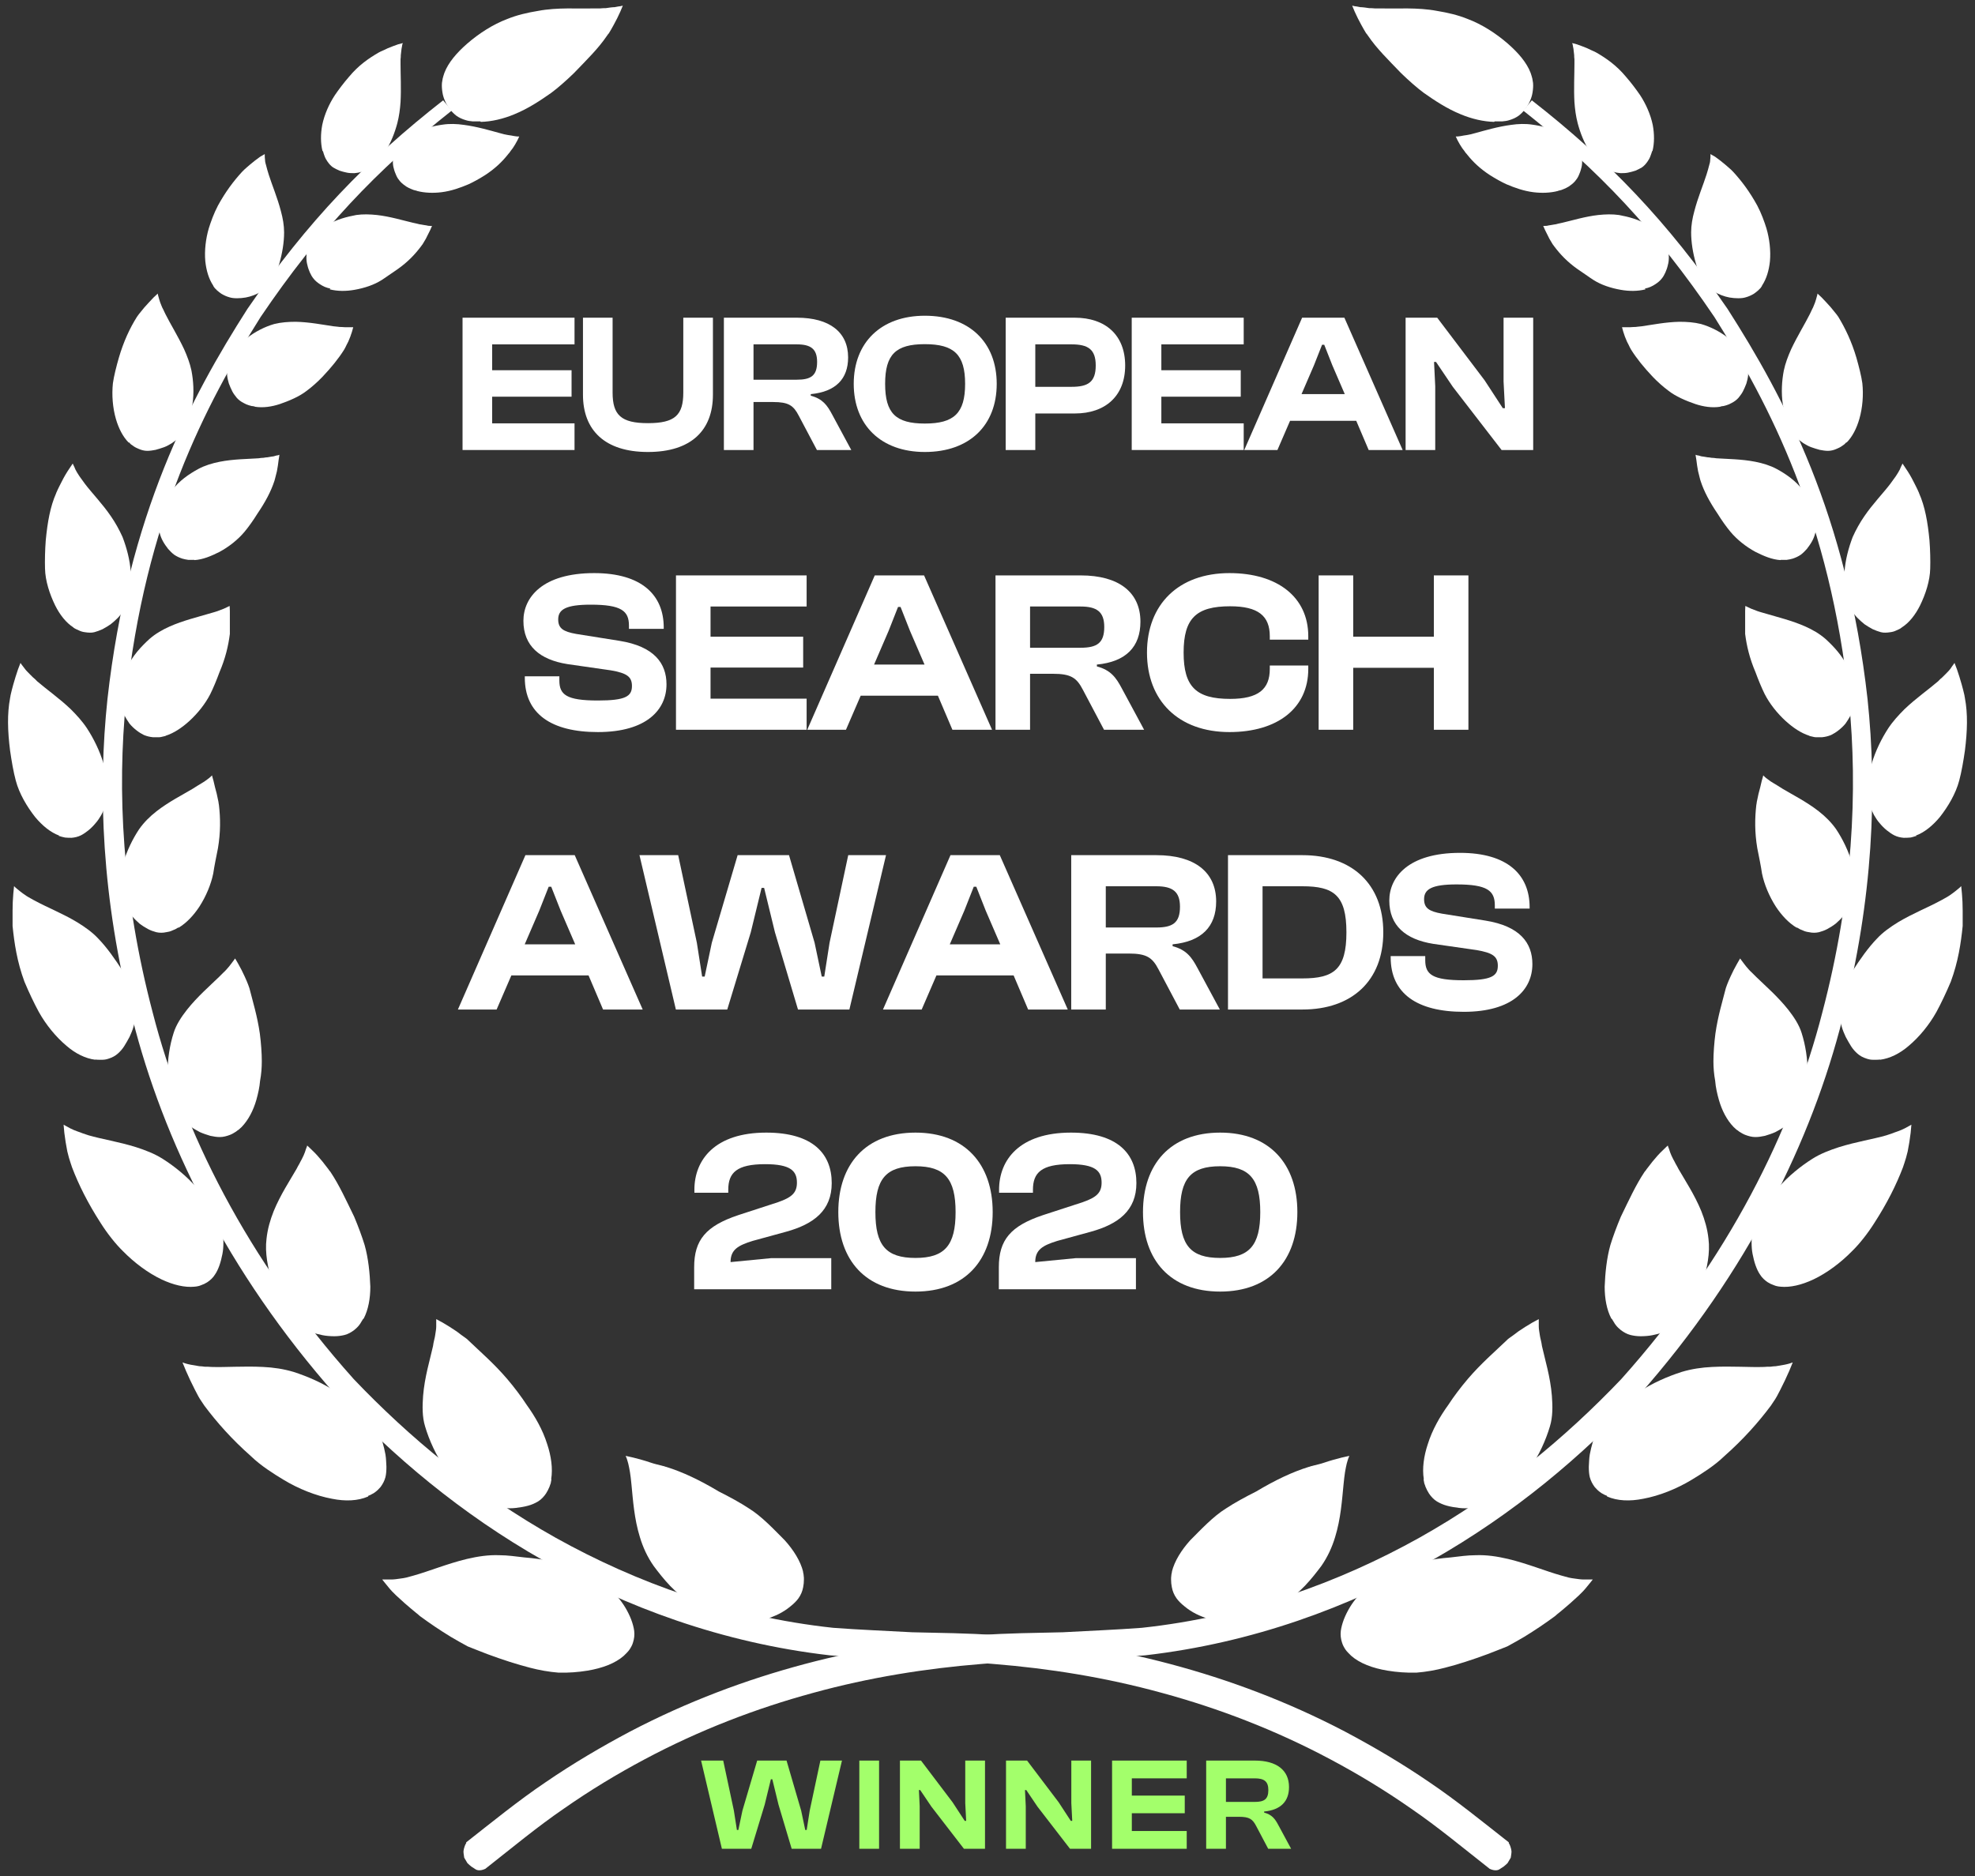
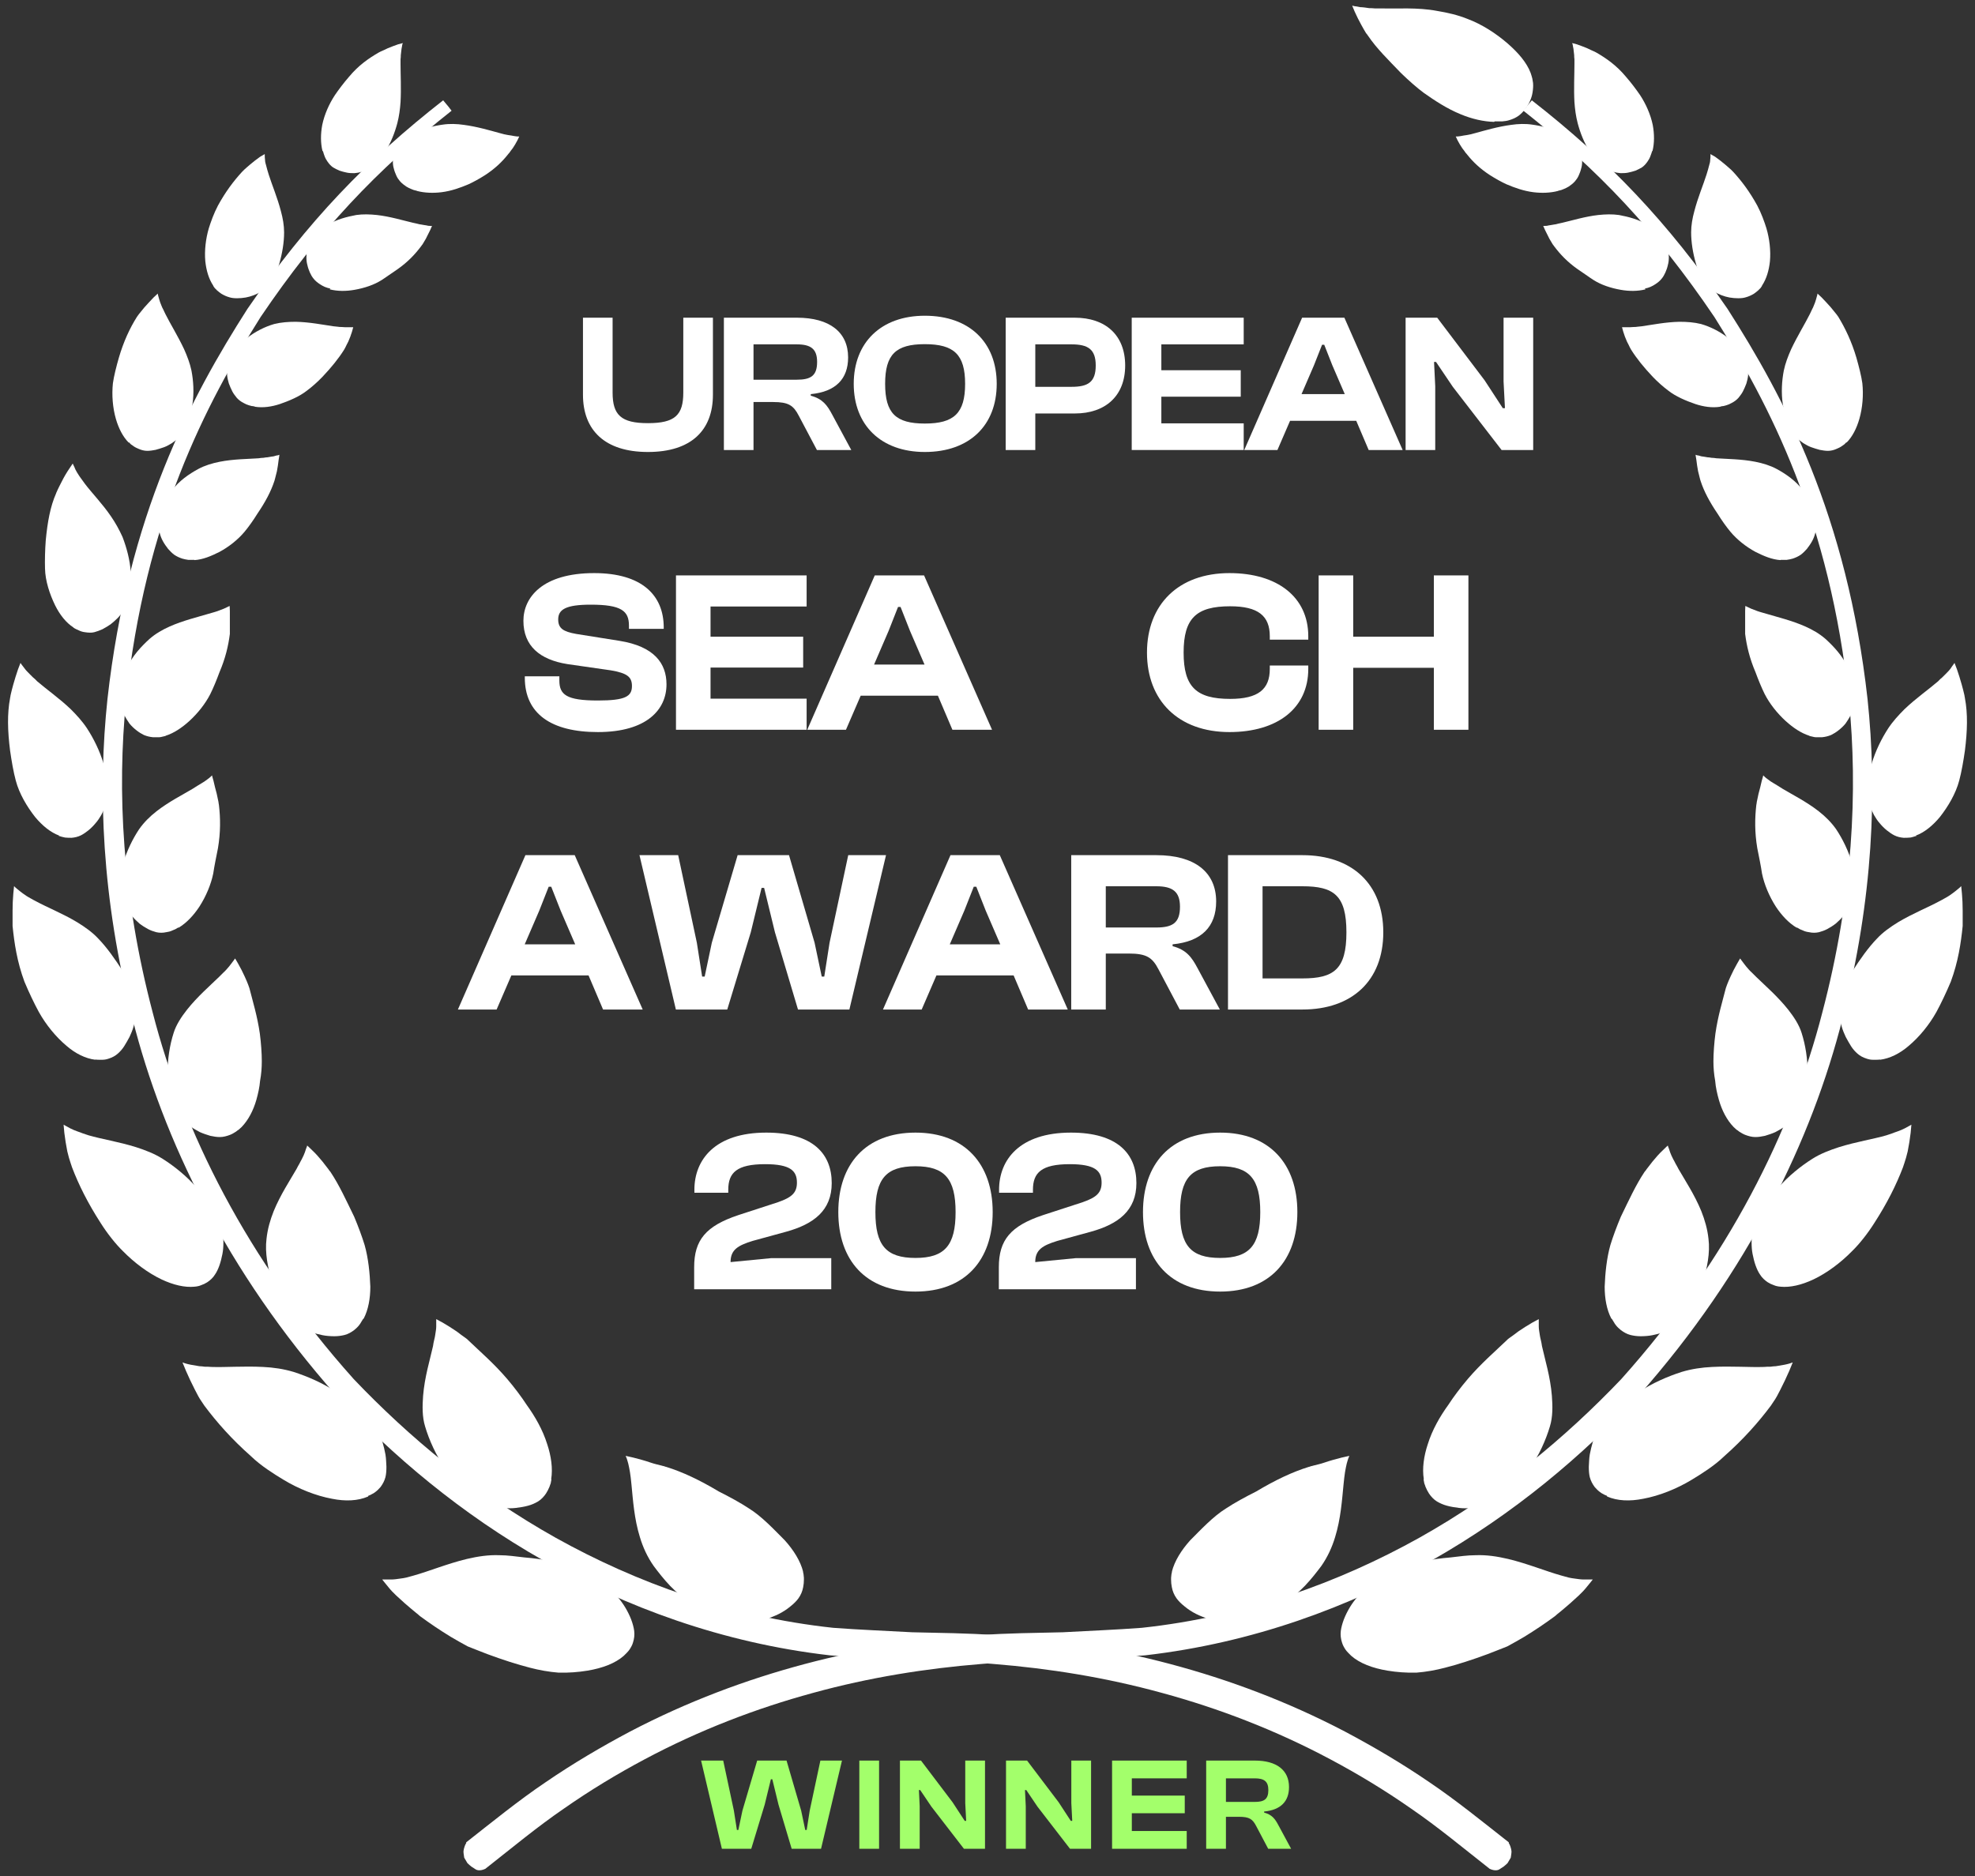
<svg xmlns="http://www.w3.org/2000/svg" width="120" height="114" viewBox="0 0 120 114" fill="none">
  <rect x="0" y="0" width="120" height="114" fill="#333333" stroke="none" />
  <g clip-path="url(#clip0_309_42238)">
    <path d="M28.327 111.999C28.176 112.24 28.161 112.511 28.161 112.511C28.161 112.632 28.191 112.767 28.206 112.888C28.267 112.993 28.342 113.113 28.402 113.219C28.477 113.294 28.568 113.369 28.643 113.43L28.899 113.595C28.899 113.595 29.095 113.746 29.486 113.565C31.172 112.24 32.632 111.021 34.258 109.907C35.854 108.793 37.495 107.799 39.165 106.911C42.492 105.135 45.955 103.81 49.387 102.877C52.834 101.928 56.267 101.387 59.623 101.116C61.309 100.965 62.95 100.95 64.606 100.905C66.292 100.799 67.963 100.724 69.589 100.589C76.122 99.836 81.993 97.653 86.991 94.823C92.004 91.978 96.144 88.47 99.576 84.797C106.245 77.255 110.099 69.217 111.95 61.901C113.832 54.584 114.058 48.036 113.471 42.481C112.221 31.311 108.413 24.161 104.965 18.771C101.307 13.442 97.695 9.709 93.073 6.096C93.028 6.156 92.998 6.187 92.998 6.187C92.968 6.217 92.953 6.247 92.922 6.277C92.892 6.307 92.877 6.337 92.847 6.367C92.817 6.397 92.802 6.427 92.772 6.457C92.742 6.503 92.697 6.548 92.666 6.593C92.666 6.593 92.636 6.638 92.561 6.728C97.092 10.311 100.615 14.014 104.168 19.268C107.51 24.582 111.198 31.627 112.342 42.572C112.884 48.006 112.598 54.419 110.716 61.554C108.879 68.69 105.041 76.503 98.507 83.804C95.135 87.341 91.086 90.728 86.224 93.453C81.361 96.163 75.671 98.24 69.378 98.918C67.798 99.038 66.202 99.098 64.576 99.189C62.92 99.234 61.204 99.234 59.473 99.369C56.011 99.625 52.473 100.167 48.905 101.116C45.337 102.064 41.755 103.404 38.277 105.225C36.546 106.144 34.83 107.152 33.159 108.296C31.503 109.41 29.862 110.75 28.327 111.954V111.999Z" fill="white" />
    <path d="M90.785 7.406C90.138 7.391 89.415 7.225 88.738 6.939C87.925 6.608 87.172 6.111 86.51 5.645C86.103 5.344 85.591 4.892 85.14 4.455C84.327 3.612 83.65 2.95 83.138 2.197C83.138 2.197 83.123 2.167 83.093 2.137C83.078 2.107 83.047 2.062 83.002 2.017C82.927 1.896 82.822 1.716 82.716 1.52C82.566 1.249 82.43 0.978 82.31 0.707C82.219 0.496 82.159 0.346 82.159 0.346C82.159 0.346 82.204 0.346 82.295 0.376C82.37 0.376 82.49 0.406 82.656 0.436C82.806 0.436 82.987 0.466 83.198 0.496C83.303 0.496 83.409 0.496 83.529 0.511C83.68 0.511 83.815 0.511 83.966 0.511C84.869 0.541 86.118 0.436 87.308 0.662C87.955 0.767 88.602 0.918 89.189 1.159C90.032 1.475 90.905 2.032 91.628 2.664C92.245 3.206 92.757 3.793 92.998 4.425C93.043 4.546 93.073 4.666 93.103 4.772C93.118 4.862 93.133 4.952 93.148 5.042C93.163 5.238 93.148 5.419 93.118 5.615C93.088 5.81 93.028 5.991 92.953 6.156C92.877 6.337 92.757 6.518 92.652 6.653C92.531 6.804 92.411 6.924 92.275 7.03C92.11 7.15 91.914 7.24 91.703 7.301C91.568 7.346 91.432 7.361 91.282 7.376C91.207 7.376 91.131 7.376 91.056 7.376C90.981 7.376 90.89 7.376 90.815 7.376L90.785 7.406Z" fill="white" />
    <path d="M94.653 11.606C94.187 11.726 93.675 11.741 93.178 11.681C92.576 11.606 92.034 11.41 91.537 11.2C91.236 11.064 90.86 10.853 90.529 10.643C89.926 10.251 89.49 9.83 89.144 9.393C89.099 9.333 89.083 9.318 89.053 9.288C89.008 9.212 88.933 9.122 88.843 9.002C88.737 8.851 88.647 8.686 88.557 8.52C88.496 8.399 88.451 8.294 88.451 8.294C88.451 8.294 88.481 8.294 88.541 8.294C88.602 8.294 88.677 8.279 88.782 8.264C88.873 8.249 88.993 8.219 89.144 8.204C89.219 8.189 89.279 8.174 89.37 8.159C89.46 8.129 89.565 8.113 89.656 8.083C90.258 7.918 91.025 7.692 91.823 7.587C92.245 7.526 92.681 7.511 93.088 7.572C93.645 7.647 94.292 7.812 94.849 8.083C95.301 8.339 95.677 8.655 95.918 9.047C95.963 9.122 95.993 9.197 96.023 9.258C96.053 9.318 96.068 9.378 96.083 9.438C96.114 9.574 96.129 9.694 96.129 9.83C96.129 9.965 96.114 10.116 96.068 10.251C96.038 10.387 95.978 10.537 95.918 10.673C95.858 10.808 95.782 10.914 95.692 11.019C95.587 11.139 95.451 11.245 95.316 11.335C95.225 11.395 95.12 11.44 95.015 11.486C94.969 11.501 94.909 11.531 94.864 11.546C94.804 11.561 94.744 11.576 94.683 11.591L94.653 11.606Z" fill="white" />
    <path d="M99.983 17.582C99.516 17.703 98.989 17.703 98.478 17.612C97.875 17.507 97.288 17.311 96.837 17.025C96.551 16.845 96.189 16.574 95.843 16.348C95.226 15.911 94.789 15.445 94.428 14.963C94.383 14.903 94.368 14.873 94.338 14.842C94.293 14.767 94.217 14.647 94.142 14.511C94.052 14.331 93.961 14.15 93.871 13.969C93.811 13.834 93.766 13.728 93.766 13.728C93.766 13.728 93.796 13.728 93.856 13.728C93.916 13.728 93.991 13.728 94.097 13.698C94.187 13.683 94.308 13.668 94.458 13.638C94.518 13.638 94.594 13.608 94.669 13.593C94.759 13.578 94.85 13.548 94.94 13.533C95.527 13.397 96.31 13.156 97.108 13.066C97.529 13.021 97.966 13.006 98.372 13.066C98.929 13.171 99.606 13.337 100.118 13.683C100.57 13.969 100.961 14.331 101.187 14.767C101.232 14.842 101.262 14.933 101.293 15.008C101.323 15.068 101.338 15.143 101.353 15.204C101.383 15.354 101.398 15.49 101.398 15.64C101.398 15.791 101.383 15.956 101.338 16.107C101.308 16.258 101.247 16.423 101.187 16.559C101.127 16.694 101.052 16.829 100.961 16.935C100.856 17.07 100.72 17.176 100.585 17.266C100.495 17.326 100.389 17.387 100.284 17.432C100.224 17.447 100.179 17.477 100.118 17.492C100.058 17.507 99.998 17.522 99.938 17.537L99.983 17.582Z" fill="white" />
    <path d="M104.514 24.718C104.032 24.793 103.505 24.718 103.009 24.552C102.437 24.357 101.804 24.086 101.368 23.739C101.082 23.529 100.72 23.212 100.419 22.896C99.877 22.324 99.441 21.782 99.11 21.256C99.065 21.18 99.049 21.15 99.034 21.12C98.989 21.03 98.929 20.894 98.854 20.759C98.763 20.563 98.688 20.352 98.628 20.157C98.583 20.006 98.553 19.886 98.553 19.886C98.553 19.886 98.583 19.886 98.643 19.886C98.703 19.886 98.778 19.886 98.884 19.886C98.989 19.886 99.11 19.886 99.26 19.871C99.335 19.871 99.411 19.871 99.486 19.855C99.576 19.855 99.682 19.825 99.772 19.825C100.389 19.735 101.217 19.57 102.045 19.554C102.497 19.554 102.933 19.585 103.355 19.69C103.927 19.855 104.529 20.157 105.056 20.578C105.493 20.924 105.869 21.361 106.08 21.843C106.125 21.933 106.155 22.023 106.17 22.114C106.185 22.189 106.2 22.264 106.215 22.324C106.23 22.49 106.215 22.655 106.215 22.806C106.2 22.972 106.155 23.152 106.11 23.303C106.05 23.468 105.974 23.634 105.899 23.785C105.824 23.935 105.718 24.055 105.628 24.176C105.508 24.311 105.357 24.417 105.207 24.492C105.101 24.552 104.996 24.598 104.89 24.628C104.83 24.643 104.785 24.658 104.725 24.673C104.665 24.673 104.604 24.688 104.544 24.703L104.514 24.718Z" fill="white" />
    <path d="M108.187 34.036C107.675 34.006 107.178 33.795 106.666 33.539C106.079 33.223 105.537 32.787 105.146 32.32C104.905 32.034 104.604 31.612 104.363 31.221C103.882 30.514 103.535 29.866 103.325 29.219C103.294 29.128 103.294 29.098 103.279 29.053C103.249 28.948 103.219 28.797 103.174 28.632C103.129 28.406 103.099 28.18 103.069 27.939C103.038 27.774 103.023 27.638 103.023 27.638C103.023 27.638 103.054 27.638 103.114 27.668C103.174 27.668 103.264 27.698 103.37 27.729C103.475 27.744 103.595 27.759 103.746 27.789C103.821 27.789 103.897 27.804 103.987 27.819C104.092 27.819 104.183 27.834 104.288 27.849C104.935 27.894 105.808 27.894 106.651 28.06C107.103 28.15 107.555 28.285 107.946 28.496C108.503 28.797 109.12 29.219 109.542 29.791C109.918 30.258 110.204 30.799 110.325 31.357C110.34 31.462 110.355 31.567 110.37 31.657C110.37 31.733 110.37 31.823 110.37 31.898C110.37 32.064 110.34 32.245 110.294 32.395C110.249 32.576 110.189 32.726 110.099 32.892C110.008 33.057 109.888 33.223 109.783 33.359C109.662 33.494 109.542 33.614 109.421 33.705C109.271 33.81 109.105 33.886 108.925 33.946C108.804 33.976 108.699 34.006 108.563 34.021C108.503 34.021 108.443 34.021 108.383 34.021C108.322 34.021 108.247 34.021 108.187 34.021V34.036Z" fill="white" />
    <path d="M109.933 44.709C109.421 44.544 108.955 44.227 108.503 43.821C107.976 43.339 107.525 42.767 107.223 42.18C107.043 41.819 106.832 41.307 106.666 40.855C106.305 40.012 106.125 39.245 106.034 38.522C106.034 38.432 106.034 38.387 106.034 38.342C106.034 38.221 106.034 38.056 106.034 37.875C106.034 37.634 106.034 37.393 106.034 37.137C106.034 36.956 106.049 36.821 106.049 36.821C106.049 36.821 106.079 36.836 106.14 36.866C106.2 36.896 106.275 36.926 106.395 36.987C106.501 37.032 106.621 37.077 106.787 37.137C106.862 37.167 106.937 37.182 107.028 37.212C107.133 37.243 107.238 37.273 107.344 37.303C107.991 37.498 108.879 37.709 109.692 38.071C110.129 38.266 110.55 38.507 110.912 38.823C111.393 39.26 111.965 39.862 112.266 40.554C112.537 41.142 112.718 41.774 112.703 42.391C112.703 42.511 112.703 42.617 112.673 42.722C112.673 42.812 112.643 42.888 112.628 42.978C112.583 43.159 112.522 43.324 112.432 43.49C112.342 43.656 112.236 43.821 112.131 43.972C112.011 44.122 111.845 44.273 111.709 44.378C111.559 44.498 111.408 44.589 111.258 44.664C111.077 44.739 110.881 44.785 110.701 44.8C110.58 44.8 110.445 44.8 110.324 44.8C110.264 44.8 110.204 44.785 110.144 44.769C110.084 44.754 110.008 44.739 109.948 44.724L109.933 44.709Z" fill="white" />
    <path d="M109.166 56.376C108.684 56.09 108.248 55.623 107.901 55.096C107.495 54.464 107.194 53.741 107.058 53.079C106.998 52.657 106.878 52.07 106.772 51.544C106.607 50.565 106.622 49.707 106.712 48.924C106.727 48.819 106.742 48.774 106.742 48.728C106.772 48.608 106.802 48.427 106.848 48.232C106.923 47.976 106.983 47.705 107.043 47.449C107.104 47.253 107.134 47.118 107.134 47.118C107.134 47.118 107.164 47.148 107.209 47.193C107.254 47.238 107.329 47.298 107.435 47.374C107.525 47.449 107.645 47.524 107.796 47.614C107.871 47.66 107.947 47.705 108.022 47.75C108.112 47.81 108.218 47.87 108.308 47.931C108.91 48.292 109.753 48.713 110.506 49.3C110.912 49.617 111.273 49.978 111.559 50.384C111.951 50.971 112.327 51.724 112.553 52.537C112.764 53.23 112.704 53.937 112.553 54.584C112.523 54.705 112.478 54.825 112.433 54.931C112.402 55.021 112.357 55.111 112.312 55.187C112.222 55.367 112.101 55.533 111.981 55.683C111.845 55.849 111.695 55.984 111.544 56.12C111.394 56.24 111.198 56.361 111.033 56.451C110.867 56.541 110.686 56.602 110.521 56.647C110.325 56.692 110.114 56.692 109.919 56.647C109.798 56.632 109.663 56.602 109.542 56.541C109.482 56.511 109.422 56.496 109.362 56.466C109.301 56.436 109.241 56.391 109.181 56.361L109.166 56.376Z" fill="white" />
    <path d="M105.327 68.479C104.92 68.058 104.619 67.47 104.439 66.838C104.333 66.462 104.243 66.07 104.213 65.679C104.138 65.272 104.107 64.881 104.107 64.49C104.107 64.008 104.153 63.376 104.228 62.804C104.378 61.75 104.649 60.877 104.86 60.049C104.89 59.944 104.92 59.898 104.935 59.838C104.981 59.718 105.056 59.537 105.146 59.341C105.267 59.07 105.402 58.815 105.538 58.574C105.643 58.378 105.733 58.242 105.733 58.242C105.733 58.242 105.748 58.273 105.793 58.333C105.839 58.393 105.899 58.468 105.974 58.574C106.049 58.679 106.14 58.784 106.26 58.92C106.32 58.98 106.381 59.055 106.456 59.116C106.546 59.206 106.621 59.281 106.712 59.371C107.254 59.898 108.021 60.561 108.654 61.359C108.985 61.78 109.316 62.277 109.467 62.774C109.692 63.481 109.843 64.354 109.828 65.257C109.813 66.01 109.662 66.778 109.346 67.44C109.286 67.561 109.226 67.681 109.135 67.772C109.075 67.847 109 67.937 108.94 68.012C108.789 68.178 108.624 68.313 108.443 68.449C108.262 68.584 108.067 68.69 107.871 68.795C107.675 68.885 107.434 68.961 107.239 69.021C107.028 69.066 106.847 69.096 106.652 69.096C106.441 69.096 106.23 69.036 106.034 68.961C105.914 68.916 105.793 68.84 105.673 68.765C105.613 68.72 105.568 68.675 105.507 68.645C105.447 68.599 105.402 68.539 105.342 68.494L105.327 68.479Z" fill="white" />
    <path d="M97.906 80.131C97.619 79.589 97.499 78.896 97.499 78.189C97.529 77.376 97.62 76.458 97.845 75.66C97.996 75.163 98.237 74.516 98.478 73.944C98.974 72.92 99.396 72.002 99.908 71.234C99.908 71.234 99.923 71.204 99.953 71.174C99.983 71.144 100.013 71.099 100.043 71.053C100.133 70.933 100.269 70.767 100.404 70.587C100.6 70.346 100.811 70.105 101.037 69.894C101.202 69.729 101.338 69.608 101.338 69.608C101.338 69.608 101.338 69.653 101.368 69.713C101.398 69.774 101.428 69.879 101.473 70.015C101.518 70.135 101.579 70.286 101.669 70.451C101.714 70.526 101.759 70.617 101.804 70.707C101.865 70.812 101.925 70.918 101.985 71.038C102.376 71.716 102.964 72.604 103.37 73.597C103.581 74.124 103.746 74.696 103.807 75.283C103.912 76.126 103.731 77.045 103.445 77.978C103.189 78.761 102.813 79.529 102.286 80.131C102.196 80.236 102.09 80.341 101.985 80.432C101.91 80.507 101.804 80.567 101.714 80.627C101.503 80.748 101.293 80.868 101.082 80.944C100.856 81.034 100.615 81.094 100.389 81.139C100.164 81.184 99.893 81.2 99.682 81.2C99.456 81.2 99.245 81.169 99.065 81.124C98.839 81.064 98.658 80.959 98.478 80.823C98.372 80.733 98.267 80.643 98.176 80.522C98.131 80.462 98.086 80.402 98.056 80.341C98.011 80.281 97.981 80.206 97.936 80.146L97.906 80.131Z" fill="white" />
    <path d="M86.51 89.885C86.404 89.238 86.51 88.485 86.75 87.763C87.021 86.89 87.488 86.077 88 85.369C88.301 84.903 88.752 84.3 89.189 83.789C90.002 82.84 90.815 82.148 91.537 81.455C91.537 81.455 91.568 81.425 91.598 81.395C91.628 81.365 91.673 81.335 91.733 81.29C91.869 81.199 92.049 81.064 92.245 80.913C92.531 80.718 92.817 80.537 93.103 80.371C93.329 80.251 93.495 80.161 93.495 80.161C93.495 80.161 93.495 80.206 93.495 80.281C93.495 80.356 93.495 80.462 93.495 80.612C93.495 80.748 93.525 80.913 93.555 81.109C93.57 81.199 93.585 81.305 93.615 81.41C93.645 81.546 93.675 81.666 93.69 81.802C93.871 82.614 94.202 83.683 94.292 84.827C94.338 85.43 94.353 86.092 94.172 86.679C93.931 87.492 93.51 88.455 92.892 89.328C92.365 90.051 91.763 90.789 90.95 91.165C90.8 91.24 90.664 91.3 90.514 91.361C90.393 91.406 90.288 91.451 90.168 91.481C89.912 91.556 89.656 91.602 89.415 91.632C89.144 91.662 88.888 91.662 88.647 91.632C88.391 91.602 88.12 91.556 87.909 91.496C87.684 91.436 87.488 91.346 87.307 91.24C87.112 91.12 86.946 90.939 86.826 90.758C86.75 90.638 86.675 90.503 86.615 90.352C86.585 90.277 86.57 90.201 86.54 90.141C86.525 90.066 86.51 89.976 86.495 89.9L86.51 89.885Z" fill="white" />
    <path d="M71.2 95.516C71.365 94.853 71.787 94.191 72.313 93.604C72.961 92.957 73.713 92.144 74.496 91.662C74.993 91.331 75.686 90.954 76.318 90.638C77.477 89.946 78.516 89.449 79.539 89.133C79.539 89.133 79.584 89.133 79.63 89.103C79.675 89.103 79.735 89.073 79.81 89.058C79.976 89.012 80.217 88.967 80.473 88.877C80.819 88.757 81.165 88.666 81.511 88.576C81.782 88.516 81.978 88.471 81.978 88.471C81.978 88.471 81.978 88.516 81.933 88.591C81.903 88.666 81.873 88.787 81.827 88.937C81.797 89.088 81.752 89.253 81.722 89.464C81.707 89.569 81.692 89.675 81.677 89.795C81.662 89.931 81.647 90.081 81.632 90.217C81.541 91.135 81.466 92.294 81.12 93.408C80.939 94.01 80.668 94.612 80.277 95.169C79.72 95.907 78.967 96.871 77.959 97.412C77.131 97.924 76.182 98.316 75.219 98.481C75.038 98.511 74.873 98.526 74.707 98.541C74.572 98.541 74.436 98.541 74.3 98.541C74.014 98.541 73.728 98.451 73.473 98.391C73.187 98.301 72.916 98.195 72.675 98.075C72.434 97.954 72.178 97.789 71.982 97.623C71.772 97.458 71.606 97.292 71.486 97.126C71.335 96.916 71.245 96.69 71.2 96.449C71.169 96.298 71.154 96.148 71.154 95.982C71.154 95.907 71.154 95.832 71.169 95.741C71.169 95.666 71.2 95.576 71.215 95.486L71.2 95.516Z" fill="white" />
    <path d="M100.404 9.182C100.524 8.701 100.524 8.144 100.419 7.587C100.283 6.939 99.997 6.307 99.651 5.78C99.425 5.449 99.109 5.027 98.793 4.666C98.221 3.974 97.589 3.537 96.987 3.191C96.911 3.146 96.866 3.131 96.836 3.116C96.731 3.071 96.595 3.01 96.445 2.935C96.234 2.845 96.023 2.769 95.812 2.694C95.647 2.649 95.526 2.619 95.526 2.619C95.526 2.619 95.526 2.649 95.556 2.709C95.556 2.769 95.587 2.86 95.602 2.965C95.617 3.071 95.632 3.206 95.647 3.357C95.647 3.432 95.647 3.507 95.662 3.597C95.662 3.703 95.662 3.808 95.662 3.898C95.662 4.546 95.617 5.389 95.662 6.202C95.692 6.638 95.752 7.075 95.858 7.481C96.008 8.053 96.249 8.686 96.595 9.212C96.881 9.664 97.227 10.04 97.649 10.266C97.724 10.296 97.799 10.341 97.875 10.387C97.935 10.417 97.995 10.432 98.055 10.447C98.191 10.492 98.326 10.507 98.462 10.522C98.612 10.522 98.763 10.522 98.913 10.492C99.064 10.462 99.23 10.417 99.365 10.372C99.501 10.311 99.636 10.251 99.757 10.176C99.892 10.086 100.012 9.95 100.103 9.815C100.163 9.724 100.223 9.634 100.268 9.514C100.283 9.453 100.313 9.408 100.329 9.348L100.389 9.167L100.404 9.182Z" fill="white" />
    <path d="M107.058 17.356C107.329 16.95 107.48 16.438 107.54 15.881C107.6 15.219 107.51 14.496 107.329 13.879C107.209 13.488 107.013 12.946 106.772 12.494C106.321 11.666 105.824 11.004 105.312 10.447C105.237 10.371 105.207 10.341 105.177 10.311C105.086 10.236 104.966 10.116 104.815 9.995C104.62 9.829 104.424 9.679 104.213 9.528C104.048 9.438 103.927 9.363 103.927 9.363C103.927 9.363 103.927 9.393 103.927 9.453C103.927 9.513 103.927 9.604 103.912 9.709C103.912 9.814 103.882 9.95 103.837 10.085C103.822 10.161 103.792 10.236 103.777 10.311C103.746 10.402 103.716 10.507 103.686 10.612C103.491 11.229 103.159 12.012 102.949 12.825C102.828 13.262 102.753 13.698 102.753 14.12C102.753 14.722 102.858 15.369 103.039 16.002C103.189 16.543 103.43 17.04 103.792 17.417C103.852 17.492 103.927 17.552 104.002 17.612C104.063 17.657 104.123 17.703 104.183 17.733C104.319 17.823 104.454 17.883 104.605 17.943C104.77 18.004 104.921 18.049 105.086 18.079C105.252 18.109 105.448 18.124 105.613 18.124C105.779 18.124 105.944 18.109 106.08 18.064C106.245 18.019 106.411 17.943 106.562 17.853C106.652 17.793 106.742 17.718 106.832 17.642C106.878 17.597 106.908 17.552 106.953 17.522C106.983 17.477 107.028 17.432 107.058 17.371V17.356Z" fill="white" />
    <path d="M112.192 26.901C112.553 26.539 112.809 26.027 112.974 25.455C113.17 24.778 113.23 23.995 113.155 23.288C113.095 22.851 112.944 22.264 112.794 21.737C112.508 20.759 112.116 19.946 111.695 19.253C111.635 19.163 111.604 19.133 111.574 19.088C111.484 18.982 111.379 18.847 111.243 18.681C111.063 18.47 110.867 18.275 110.686 18.079C110.536 17.944 110.43 17.838 110.43 17.838C110.43 17.838 110.43 17.868 110.415 17.928C110.4 17.989 110.37 18.079 110.34 18.199C110.31 18.305 110.265 18.44 110.204 18.576C110.174 18.651 110.144 18.726 110.099 18.802C110.054 18.892 110.009 18.997 109.964 19.088C109.663 19.69 109.211 20.412 108.835 21.21C108.639 21.647 108.473 22.083 108.383 22.52C108.263 23.137 108.217 23.875 108.323 24.567C108.413 25.139 108.564 25.711 108.85 26.193C108.895 26.283 108.955 26.359 109.03 26.434C109.075 26.494 109.136 26.554 109.181 26.614C109.301 26.735 109.437 26.84 109.572 26.931C109.723 27.021 109.873 27.111 110.039 27.172C110.204 27.232 110.4 27.292 110.566 27.337C110.731 27.367 110.897 27.397 111.063 27.397C111.243 27.397 111.424 27.352 111.589 27.277C111.695 27.232 111.8 27.186 111.906 27.111L112.056 27.006C112.056 27.006 112.146 26.916 112.192 26.87V26.901Z" fill="white" />
-     <path d="M115.548 38.131C116 37.845 116.376 37.363 116.662 36.791C116.993 36.113 117.264 35.3 117.279 34.548C117.294 34.066 117.279 33.419 117.234 32.832C117.129 31.733 116.963 30.784 116.602 29.971C116.602 29.971 116.602 29.941 116.572 29.896C116.557 29.866 116.542 29.821 116.512 29.761C116.451 29.625 116.361 29.46 116.256 29.249C116.12 28.978 115.97 28.722 115.804 28.481C115.684 28.3 115.593 28.165 115.593 28.165C115.593 28.165 115.593 28.195 115.548 28.27C115.518 28.331 115.473 28.421 115.428 28.541C115.367 28.647 115.307 28.767 115.202 28.918C115.157 28.978 115.112 29.053 115.051 29.128C114.991 29.219 114.916 29.309 114.856 29.399C114.434 29.956 113.787 30.619 113.275 31.372C113.004 31.763 112.763 32.199 112.567 32.636C112.327 33.268 112.116 34.021 112.071 34.774C112.011 35.406 112.116 36.023 112.297 36.61C112.327 36.716 112.372 36.821 112.417 36.911C112.447 36.986 112.492 37.062 112.537 37.137C112.628 37.288 112.748 37.438 112.869 37.559C113.004 37.694 113.14 37.815 113.29 37.935C113.441 38.04 113.621 38.146 113.787 38.236C113.952 38.311 114.118 38.371 114.284 38.417C114.464 38.462 114.66 38.447 114.856 38.417C114.976 38.402 115.097 38.371 115.217 38.311C115.277 38.281 115.322 38.266 115.383 38.236C115.443 38.206 115.503 38.176 115.548 38.131Z" fill="white" />
    <path d="M116.406 50.776C116.933 50.58 117.43 50.173 117.867 49.647C118.363 49.014 118.83 48.232 119.041 47.434C119.176 46.937 119.297 46.245 119.387 45.612C119.537 44.423 119.568 43.369 119.387 42.421C119.387 42.421 119.387 42.376 119.372 42.346C119.372 42.3 119.357 42.255 119.342 42.18C119.312 42.029 119.251 41.819 119.191 41.593C119.101 41.277 119.011 40.976 118.905 40.675C118.815 40.449 118.755 40.283 118.755 40.283C118.755 40.283 118.74 40.313 118.694 40.373C118.649 40.434 118.589 40.509 118.514 40.629C118.439 40.735 118.333 40.84 118.213 40.961C118.153 41.021 118.092 41.081 118.017 41.156C117.927 41.232 117.836 41.307 117.761 41.397C117.204 41.879 116.406 42.436 115.714 43.098C115.353 43.459 115.006 43.836 114.72 44.272C114.329 44.875 113.953 45.627 113.727 46.395C113.516 47.057 113.501 47.735 113.516 48.382C113.516 48.503 113.546 48.623 113.561 48.728C113.576 48.819 113.606 48.909 113.636 48.999C113.697 49.18 113.772 49.361 113.862 49.526C113.968 49.707 114.073 49.872 114.208 50.023C114.329 50.173 114.494 50.339 114.645 50.459C114.796 50.58 114.946 50.685 115.097 50.761C115.277 50.851 115.473 50.896 115.669 50.911C115.789 50.911 115.925 50.911 116.06 50.896C116.12 50.896 116.18 50.866 116.256 50.851C116.316 50.836 116.391 50.806 116.451 50.791L116.406 50.776Z" fill="white" />
    <path d="M114.223 64.399C114.825 64.324 115.428 64.023 115.97 63.556C116.617 63.014 117.219 62.277 117.656 61.494C117.927 60.997 118.258 60.305 118.529 59.657C118.98 58.438 119.146 57.309 119.251 56.27C119.251 56.27 119.251 56.225 119.251 56.18C119.251 56.135 119.251 56.075 119.251 55.999C119.251 55.834 119.251 55.593 119.251 55.337C119.251 54.991 119.236 54.63 119.206 54.298C119.176 54.042 119.161 53.847 119.161 53.847C119.161 53.847 119.131 53.877 119.071 53.937C119.01 53.982 118.935 54.057 118.815 54.148C118.709 54.238 118.574 54.328 118.423 54.434C118.348 54.479 118.258 54.539 118.167 54.584C118.062 54.645 117.957 54.705 117.836 54.765C117.144 55.141 116.195 55.518 115.322 56.044C114.856 56.331 114.404 56.647 114.043 57.038C113.516 57.58 113.019 58.288 112.537 59.04C112.161 59.688 111.875 60.38 111.785 61.072C111.785 61.208 111.77 61.328 111.77 61.464C111.77 61.569 111.77 61.66 111.785 61.765C111.8 61.976 111.845 62.187 111.905 62.397C111.965 62.608 112.056 62.819 112.146 63.014C112.251 63.21 112.372 63.421 112.477 63.587C112.582 63.752 112.718 63.903 112.853 64.023C113.004 64.159 113.2 64.264 113.395 64.324C113.516 64.369 113.651 64.399 113.787 64.399C113.862 64.399 113.922 64.399 113.997 64.399C114.073 64.399 114.148 64.399 114.223 64.384V64.399Z" fill="white" />
    <path d="M108.172 78.189C108.774 78.249 109.467 78.083 110.174 77.752C111.002 77.361 111.845 76.728 112.523 76.036C112.974 75.599 113.486 74.952 113.892 74.305C114.66 73.116 115.217 72.002 115.624 70.933C115.624 70.933 115.639 70.888 115.654 70.842C115.669 70.797 115.684 70.737 115.714 70.662C115.774 70.481 115.849 70.24 115.91 69.969C115.985 69.593 116.045 69.217 116.09 68.84C116.12 68.554 116.135 68.344 116.135 68.344C116.135 68.344 116.09 68.374 116.03 68.404C115.955 68.449 115.864 68.494 115.729 68.569C115.609 68.629 115.443 68.705 115.262 68.765C115.172 68.795 115.082 68.825 114.976 68.87C114.856 68.916 114.735 68.946 114.615 68.991C113.847 69.217 112.778 69.382 111.725 69.713C111.168 69.894 110.611 70.105 110.114 70.421C109.421 70.858 108.669 71.46 108.052 72.167C107.54 72.769 106.983 73.386 106.697 74.109C106.637 74.245 106.591 74.365 106.561 74.501C106.531 74.606 106.501 74.711 106.486 74.817C106.441 75.042 106.426 75.268 106.426 75.494C106.426 75.735 106.441 75.976 106.486 76.202C106.531 76.427 106.591 76.683 106.667 76.894C106.742 77.105 106.832 77.3 106.938 77.451C107.058 77.647 107.224 77.797 107.404 77.918C107.525 77.993 107.645 78.053 107.781 78.098C107.841 78.129 107.916 78.144 107.976 78.159C108.052 78.174 108.127 78.189 108.202 78.189H108.172Z" fill="white" />
    <path d="M97.649 90.939C98.266 91.21 99.034 91.24 99.847 91.075C100.825 90.894 101.879 90.473 102.798 89.916C103.37 89.569 104.167 89.073 104.77 88.486C105.929 87.462 106.847 86.423 107.6 85.415C107.6 85.415 107.63 85.369 107.66 85.324C107.69 85.279 107.735 85.219 107.78 85.144C107.901 84.978 108.036 84.722 108.172 84.451C108.367 84.075 108.548 83.683 108.714 83.307C108.834 83.021 108.924 82.795 108.924 82.795C108.924 82.795 108.879 82.795 108.789 82.84C108.699 82.87 108.578 82.9 108.428 82.931C108.277 82.961 108.096 82.991 107.901 83.021C107.795 83.021 107.69 83.036 107.585 83.051C107.449 83.051 107.314 83.051 107.178 83.066C106.32 83.096 105.221 83.006 104.032 83.066C103.4 83.096 102.782 83.187 102.18 83.367C101.337 83.638 100.389 84.045 99.531 84.617C98.778 85.068 98.04 85.58 97.514 86.257C97.423 86.378 97.333 86.498 97.243 86.634C97.183 86.739 97.122 86.845 97.062 86.935C96.942 87.161 96.851 87.402 96.776 87.627C96.701 87.883 96.641 88.139 96.595 88.38C96.55 88.636 96.55 88.922 96.535 89.133C96.535 89.359 96.55 89.584 96.595 89.765C96.656 89.991 96.761 90.187 96.896 90.367C96.987 90.473 97.092 90.578 97.213 90.668C97.273 90.713 97.333 90.759 97.408 90.789C97.484 90.834 97.544 90.864 97.634 90.894L97.649 90.939Z" fill="white" />
    <path d="M82.099 100.619C82.611 101.071 83.394 101.372 84.312 101.522C84.854 101.612 85.456 101.658 86.058 101.643C86.645 101.597 87.232 101.492 87.804 101.342C88.527 101.161 89.505 100.845 90.394 100.514C90.8 100.363 91.191 100.197 91.583 100.047C91.944 99.851 92.29 99.656 92.621 99.46C93.284 99.053 93.886 98.647 94.458 98.225C94.458 98.225 94.503 98.195 94.548 98.15C94.594 98.105 94.654 98.06 94.729 98C94.91 97.849 95.15 97.653 95.406 97.427C95.753 97.111 96.114 96.81 96.4 96.449C96.626 96.178 96.776 95.982 96.776 95.982C96.776 95.982 96.731 95.982 96.626 95.982C96.535 95.982 96.4 95.982 96.219 95.982C96.054 95.982 95.858 95.952 95.647 95.922C95.542 95.907 95.421 95.892 95.301 95.862C95.15 95.817 95.015 95.787 94.865 95.742C93.946 95.486 92.817 95.019 91.628 94.733C90.981 94.582 90.318 94.477 89.641 94.507C89.159 94.507 88.662 94.582 88.12 94.643C87.563 94.688 87.006 94.763 86.449 94.883C85.516 95.094 84.598 95.425 83.815 95.952C83.68 96.043 83.544 96.148 83.394 96.238C83.288 96.314 83.183 96.389 83.077 96.464C82.867 96.645 82.671 96.825 82.49 97.021C82.31 97.232 82.144 97.458 82.009 97.683C81.873 97.909 81.738 98.18 81.647 98.421C81.557 98.662 81.497 98.888 81.467 99.099C81.436 99.354 81.467 99.595 81.542 99.821C81.587 99.972 81.662 100.107 81.753 100.243C81.798 100.303 81.843 100.363 81.903 100.423C81.963 100.483 82.024 100.544 82.084 100.604L82.099 100.619Z" fill="white" />
    <path d="M91.673 111.999C91.823 112.24 91.838 112.511 91.838 112.511C91.838 112.632 91.808 112.767 91.793 112.888C91.733 112.993 91.658 113.113 91.597 113.219C91.522 113.294 91.432 113.369 91.357 113.43L91.101 113.595C91.101 113.595 90.905 113.746 90.514 113.565C88.828 112.24 87.367 111.021 85.742 109.907C84.146 108.793 82.505 107.799 80.834 106.911C77.507 105.135 74.045 103.81 70.613 102.877C67.165 101.928 63.733 101.387 60.376 101.116C58.69 100.965 57.049 100.95 55.393 100.905C53.707 100.799 52.036 100.724 50.41 100.589C43.877 99.836 38.006 97.653 33.008 94.823C27.995 91.978 23.856 88.47 20.423 84.797C13.755 77.255 9.901 69.217 8.049 61.901C6.167 54.584 5.942 48.036 6.529 42.481C7.778 31.311 11.587 24.161 15.034 18.771C18.692 13.442 22.305 9.709 26.927 6.096C26.972 6.156 27.002 6.187 27.002 6.187C27.032 6.217 27.047 6.247 27.077 6.277C27.107 6.307 27.122 6.337 27.152 6.367C27.183 6.397 27.198 6.427 27.228 6.457C27.258 6.503 27.303 6.548 27.333 6.593C27.333 6.593 27.363 6.638 27.438 6.728C22.907 10.311 19.385 14.014 15.832 19.268C12.49 24.582 8.802 31.627 7.658 42.572C7.116 48.006 7.402 54.419 9.284 61.554C11.12 68.69 14.959 76.503 21.492 83.804C24.864 87.341 28.914 90.728 33.776 93.453C38.638 96.163 44.329 98.24 50.621 98.918C52.202 99.038 53.797 99.098 55.423 99.189C57.079 99.234 58.795 99.234 60.527 99.369C63.989 99.625 67.527 100.167 71.094 101.116C74.662 102.064 78.245 103.404 81.722 105.225C83.453 106.144 85.17 107.152 86.841 108.296C88.496 109.41 90.137 110.75 91.673 111.954V111.999Z" fill="white" />
-     <path d="M29.215 7.406C29.862 7.391 30.585 7.225 31.262 6.939C32.075 6.608 32.828 6.111 33.49 5.645C33.897 5.344 34.409 4.892 34.86 4.455C35.673 3.612 36.35 2.95 36.862 2.197C36.862 2.197 36.877 2.167 36.907 2.137C36.923 2.107 36.953 2.062 36.998 2.017C37.073 1.896 37.178 1.716 37.284 1.52C37.434 1.249 37.57 0.978 37.69 0.707C37.781 0.496 37.841 0.346 37.841 0.346C37.841 0.346 37.796 0.346 37.705 0.376C37.63 0.376 37.51 0.406 37.344 0.436C37.194 0.436 37.013 0.466 36.802 0.496C36.697 0.496 36.591 0.496 36.471 0.511C36.32 0.511 36.185 0.511 36.034 0.511C35.131 0.541 33.882 0.436 32.693 0.662C32.045 0.767 31.398 0.918 30.811 1.159C29.968 1.475 29.095 2.032 28.372 2.664C27.755 3.206 27.243 3.793 27.002 4.425C26.957 4.546 26.927 4.666 26.897 4.772C26.882 4.862 26.867 4.952 26.852 5.042C26.837 5.238 26.852 5.419 26.882 5.615C26.912 5.81 26.972 5.991 27.047 6.156C27.123 6.337 27.243 6.518 27.348 6.653C27.469 6.804 27.589 6.924 27.725 7.03C27.89 7.15 28.086 7.24 28.297 7.301C28.432 7.346 28.568 7.361 28.718 7.376C28.794 7.376 28.869 7.376 28.944 7.376C29.019 7.376 29.11 7.376 29.185 7.376L29.215 7.406Z" fill="white" />
    <path d="M25.346 11.606C25.813 11.726 26.325 11.741 26.822 11.681C27.424 11.606 27.966 11.41 28.462 11.2C28.764 11.064 29.14 10.853 29.471 10.643C30.073 10.251 30.51 9.83 30.856 9.393C30.901 9.333 30.916 9.318 30.946 9.288C30.991 9.212 31.067 9.122 31.157 9.002C31.262 8.851 31.353 8.686 31.443 8.52C31.503 8.399 31.549 8.294 31.549 8.294C31.549 8.294 31.518 8.294 31.458 8.294C31.398 8.294 31.323 8.279 31.217 8.264C31.127 8.249 31.007 8.219 30.856 8.204C30.781 8.189 30.721 8.174 30.63 8.159C30.54 8.129 30.434 8.113 30.344 8.083C29.742 7.918 28.974 7.692 28.177 7.587C27.755 7.526 27.318 7.511 26.912 7.572C26.355 7.647 25.708 7.812 25.151 8.083C24.699 8.339 24.323 8.655 24.082 9.047C24.037 9.122 24.007 9.197 23.977 9.258C23.946 9.318 23.931 9.378 23.916 9.438C23.886 9.574 23.871 9.694 23.871 9.83C23.871 9.965 23.886 10.116 23.931 10.251C23.961 10.387 24.022 10.537 24.082 10.673C24.142 10.808 24.217 10.914 24.308 11.019C24.413 11.139 24.549 11.245 24.684 11.335C24.774 11.395 24.88 11.44 24.985 11.486C25.03 11.501 25.09 11.531 25.136 11.546C25.196 11.561 25.256 11.576 25.316 11.591L25.346 11.606Z" fill="white" />
    <path d="M20.032 17.582C20.499 17.703 21.026 17.703 21.538 17.612C22.14 17.507 22.727 17.311 23.178 17.025C23.465 16.845 23.826 16.574 24.172 16.348C24.789 15.911 25.226 15.445 25.587 14.963C25.632 14.903 25.647 14.873 25.677 14.842C25.723 14.767 25.798 14.647 25.873 14.511C25.963 14.331 26.054 14.15 26.144 13.969C26.204 13.834 26.249 13.728 26.249 13.728C26.249 13.728 26.219 13.728 26.159 13.728C26.099 13.728 26.024 13.728 25.918 13.698C25.828 13.683 25.707 13.668 25.557 13.638C25.497 13.638 25.422 13.608 25.346 13.593C25.256 13.578 25.166 13.548 25.075 13.533C24.488 13.397 23.705 13.156 22.907 13.066C22.486 13.021 22.049 13.006 21.643 13.066C21.086 13.171 20.409 13.337 19.897 13.683C19.445 13.969 19.054 14.331 18.828 14.767C18.783 14.842 18.753 14.933 18.723 15.008C18.692 15.068 18.677 15.143 18.662 15.204C18.632 15.354 18.617 15.49 18.617 15.64C18.617 15.791 18.632 15.956 18.677 16.107C18.707 16.258 18.768 16.423 18.828 16.559C18.888 16.694 18.963 16.829 19.054 16.935C19.159 17.07 19.295 17.176 19.43 17.266C19.52 17.326 19.626 17.387 19.731 17.432C19.791 17.447 19.837 17.477 19.897 17.492C19.957 17.507 20.017 17.522 20.077 17.537L20.032 17.582Z" fill="white" />
    <path d="M15.501 24.718C15.982 24.793 16.509 24.718 17.006 24.552C17.578 24.357 18.21 24.086 18.647 23.739C18.933 23.529 19.294 23.212 19.595 22.896C20.137 22.324 20.574 21.782 20.905 21.256C20.95 21.18 20.965 21.15 20.98 21.12C21.026 21.03 21.086 20.894 21.161 20.759C21.251 20.563 21.326 20.352 21.387 20.157C21.432 20.006 21.462 19.886 21.462 19.886C21.462 19.886 21.432 19.886 21.372 19.886C21.311 19.886 21.236 19.886 21.131 19.886C21.026 19.886 20.905 19.886 20.755 19.871C20.679 19.871 20.604 19.871 20.529 19.855C20.438 19.855 20.333 19.825 20.243 19.825C19.625 19.735 18.797 19.57 17.97 19.554C17.518 19.554 17.081 19.585 16.66 19.69C16.088 19.855 15.486 20.157 14.959 20.578C14.522 20.924 14.146 21.361 13.935 21.843C13.89 21.933 13.86 22.023 13.845 22.114C13.83 22.189 13.815 22.264 13.8 22.324C13.785 22.49 13.8 22.655 13.8 22.806C13.815 22.972 13.86 23.152 13.905 23.303C13.965 23.468 14.04 23.634 14.116 23.785C14.191 23.935 14.296 24.055 14.387 24.176C14.507 24.311 14.658 24.417 14.808 24.492C14.914 24.552 15.019 24.598 15.124 24.628C15.185 24.643 15.23 24.658 15.29 24.673C15.35 24.673 15.41 24.688 15.471 24.703L15.501 24.718Z" fill="white" />
    <path d="M11.813 34.036C12.325 34.006 12.821 33.795 13.333 33.539C13.92 33.223 14.462 32.787 14.854 32.32C15.094 32.034 15.396 31.612 15.636 31.221C16.118 30.514 16.464 29.866 16.675 29.219C16.705 29.128 16.705 29.098 16.72 29.053C16.75 28.948 16.78 28.797 16.826 28.632C16.871 28.406 16.901 28.18 16.931 27.939C16.961 27.774 16.976 27.638 16.976 27.638C16.976 27.638 16.946 27.638 16.886 27.668C16.826 27.668 16.735 27.698 16.63 27.729C16.524 27.744 16.404 27.759 16.253 27.789C16.178 27.789 16.103 27.804 16.013 27.819C15.907 27.819 15.817 27.834 15.712 27.849C15.064 27.894 14.191 27.894 13.348 28.06C12.896 28.15 12.445 28.285 12.053 28.496C11.496 28.797 10.879 29.219 10.458 29.791C10.082 30.258 9.795 30.799 9.675 31.357C9.66 31.462 9.645 31.567 9.63 31.657C9.63 31.733 9.63 31.823 9.63 31.898C9.63 32.064 9.66 32.245 9.705 32.395C9.75 32.576 9.811 32.726 9.901 32.892C9.991 33.057 10.112 33.223 10.217 33.359C10.337 33.494 10.458 33.614 10.578 33.705C10.729 33.81 10.894 33.886 11.075 33.946C11.195 33.976 11.301 34.006 11.436 34.021C11.496 34.021 11.557 34.021 11.617 34.021C11.677 34.021 11.752 34.021 11.813 34.021V34.036Z" fill="white" />
    <path d="M10.067 44.709C10.579 44.544 11.045 44.227 11.497 43.821C12.024 43.339 12.475 42.767 12.776 42.18C12.957 41.819 13.168 41.307 13.333 40.855C13.695 40.012 13.875 39.245 13.966 38.522C13.966 38.432 13.966 38.387 13.966 38.342C13.966 38.221 13.966 38.056 13.966 37.875C13.966 37.634 13.966 37.393 13.966 37.137C13.966 36.956 13.95 36.821 13.95 36.821C13.95 36.821 13.92 36.836 13.86 36.866C13.8 36.896 13.725 36.926 13.604 36.987C13.499 37.032 13.379 37.077 13.213 37.137C13.138 37.167 13.062 37.182 12.972 37.212C12.867 37.243 12.761 37.273 12.656 37.303C12.009 37.498 11.12 37.709 10.307 38.071C9.871 38.266 9.449 38.507 9.088 38.823C8.606 39.26 8.034 39.862 7.733 40.554C7.462 41.142 7.282 41.774 7.297 42.391C7.297 42.511 7.297 42.617 7.327 42.722C7.327 42.812 7.357 42.888 7.372 42.978C7.417 43.159 7.477 43.324 7.568 43.49C7.658 43.656 7.763 43.821 7.869 43.972C7.989 44.122 8.155 44.273 8.29 44.378C8.441 44.498 8.591 44.589 8.742 44.664C8.923 44.739 9.118 44.785 9.299 44.8C9.419 44.8 9.555 44.8 9.675 44.8C9.735 44.8 9.796 44.785 9.856 44.769C9.916 44.754 9.991 44.739 10.052 44.724L10.067 44.709Z" fill="white" />
    <path d="M10.85 56.376C11.331 56.09 11.768 55.623 12.114 55.096C12.521 54.464 12.822 53.741 12.957 53.079C13.017 52.657 13.138 52.07 13.243 51.544C13.409 50.565 13.394 49.707 13.303 48.924C13.288 48.819 13.273 48.774 13.273 48.728C13.243 48.608 13.213 48.427 13.168 48.232C13.093 47.976 13.033 47.705 12.972 47.449C12.912 47.253 12.882 47.118 12.882 47.118C12.882 47.118 12.852 47.148 12.807 47.193C12.761 47.238 12.686 47.298 12.581 47.374C12.491 47.449 12.37 47.524 12.22 47.614C12.144 47.66 12.069 47.705 11.994 47.75C11.903 47.81 11.798 47.87 11.708 47.931C11.106 48.292 10.263 48.713 9.51 49.3C9.103 49.617 8.742 49.978 8.456 50.384C8.065 50.971 7.688 51.724 7.463 52.537C7.252 53.23 7.312 53.937 7.463 54.584C7.493 54.705 7.538 54.825 7.583 54.931C7.613 55.021 7.658 55.111 7.703 55.187C7.794 55.367 7.914 55.533 8.035 55.683C8.17 55.849 8.321 55.984 8.471 56.12C8.622 56.24 8.817 56.361 8.983 56.451C9.149 56.541 9.329 56.602 9.495 56.647C9.691 56.692 9.901 56.692 10.097 56.647C10.217 56.632 10.353 56.602 10.473 56.541C10.534 56.511 10.594 56.496 10.654 56.466C10.714 56.436 10.774 56.391 10.835 56.361L10.85 56.376Z" fill="white" />
    <path d="M14.688 68.479C15.094 68.058 15.395 67.47 15.576 66.838C15.681 66.462 15.771 66.07 15.802 65.679C15.877 65.272 15.907 64.881 15.907 64.49C15.907 64.008 15.862 63.376 15.787 62.804C15.636 61.75 15.365 60.877 15.154 60.049C15.124 59.944 15.094 59.898 15.079 59.838C15.034 59.718 14.959 59.537 14.868 59.341C14.748 59.07 14.612 58.815 14.477 58.574C14.371 58.378 14.281 58.242 14.281 58.242C14.281 58.242 14.266 58.273 14.221 58.333C14.176 58.393 14.116 58.468 14.04 58.574C13.965 58.679 13.875 58.784 13.754 58.92C13.694 58.98 13.634 59.055 13.559 59.116C13.468 59.206 13.393 59.281 13.303 59.371C12.761 59.898 11.993 60.561 11.361 61.359C11.03 61.78 10.698 62.277 10.548 62.774C10.322 63.481 10.171 64.354 10.187 65.257C10.202 66.01 10.352 66.778 10.668 67.44C10.729 67.561 10.789 67.681 10.879 67.772C10.939 67.847 11.014 67.937 11.075 68.012C11.225 68.178 11.391 68.313 11.572 68.449C11.752 68.584 11.948 68.69 12.144 68.795C12.339 68.885 12.58 68.961 12.776 69.021C12.987 69.066 13.167 69.096 13.363 69.096C13.574 69.096 13.784 69.036 13.98 68.961C14.101 68.916 14.221 68.84 14.341 68.765C14.402 68.72 14.447 68.675 14.507 68.645C14.567 68.599 14.612 68.539 14.673 68.494L14.688 68.479Z" fill="white" />
    <path d="M22.095 80.131C22.381 79.589 22.501 78.896 22.501 78.189C22.471 77.376 22.381 76.458 22.155 75.66C22.004 75.163 21.763 74.516 21.523 73.944C21.026 72.92 20.604 72.002 20.092 71.234C20.092 71.234 20.077 71.204 20.047 71.174C20.017 71.144 19.987 71.099 19.957 71.053C19.867 70.933 19.731 70.767 19.596 70.587C19.4 70.346 19.189 70.105 18.963 69.894C18.798 69.729 18.662 69.608 18.662 69.608C18.662 69.608 18.662 69.653 18.632 69.713C18.602 69.774 18.572 69.879 18.527 70.015C18.482 70.135 18.421 70.286 18.331 70.451C18.286 70.526 18.241 70.617 18.196 70.707C18.135 70.812 18.075 70.918 18.015 71.038C17.624 71.716 17.037 72.604 16.63 73.597C16.419 74.124 16.254 74.696 16.193 75.283C16.088 76.126 16.269 77.045 16.555 77.978C16.811 78.761 17.187 79.529 17.714 80.131C17.804 80.236 17.91 80.341 18.015 80.432C18.09 80.507 18.196 80.567 18.286 80.627C18.497 80.748 18.707 80.868 18.918 80.944C19.144 81.034 19.385 81.094 19.611 81.139C19.837 81.184 20.107 81.2 20.318 81.2C20.544 81.2 20.755 81.169 20.935 81.124C21.161 81.064 21.342 80.959 21.523 80.823C21.628 80.733 21.733 80.643 21.824 80.522C21.869 80.462 21.914 80.402 21.944 80.341C21.989 80.281 22.019 80.206 22.064 80.146L22.095 80.131Z" fill="white" />
    <path d="M33.49 89.885C33.595 89.238 33.49 88.485 33.249 87.763C32.978 86.89 32.511 86.077 32 85.369C31.698 84.903 31.247 84.3 30.81 83.789C29.997 82.84 29.184 82.148 28.462 81.455C28.462 81.455 28.432 81.425 28.402 81.395C28.372 81.365 28.326 81.335 28.266 81.29C28.131 81.199 27.95 81.064 27.754 80.913C27.468 80.718 27.182 80.537 26.896 80.371C26.671 80.251 26.505 80.161 26.505 80.161C26.505 80.161 26.505 80.206 26.505 80.281C26.505 80.356 26.505 80.462 26.505 80.612C26.505 80.748 26.475 80.913 26.445 81.109C26.43 81.199 26.415 81.305 26.384 81.41C26.354 81.546 26.324 81.666 26.309 81.802C26.129 82.614 25.797 83.683 25.707 84.827C25.662 85.43 25.647 86.092 25.828 86.679C26.068 87.492 26.49 88.455 27.107 89.328C27.634 90.051 28.236 90.789 29.049 91.165C29.2 91.24 29.335 91.3 29.486 91.361C29.606 91.406 29.711 91.451 29.832 91.481C30.088 91.556 30.344 91.602 30.584 91.632C30.855 91.662 31.111 91.662 31.352 91.632C31.608 91.602 31.879 91.556 32.09 91.496C32.316 91.436 32.511 91.346 32.692 91.24C32.888 91.12 33.053 90.939 33.174 90.758C33.249 90.638 33.324 90.503 33.385 90.352C33.415 90.277 33.43 90.201 33.46 90.141C33.475 90.066 33.49 89.976 33.505 89.9L33.49 89.885Z" fill="white" />
    <path d="M48.8 95.516C48.634 94.853 48.213 94.191 47.686 93.604C47.039 92.957 46.286 92.144 45.503 91.662C45.006 91.331 44.314 90.954 43.682 90.638C42.523 89.946 41.484 89.449 40.46 89.133C40.46 89.133 40.415 89.133 40.37 89.103C40.325 89.103 40.264 89.073 40.189 89.058C40.024 89.012 39.783 88.967 39.527 88.877C39.181 88.757 38.834 88.666 38.488 88.576C38.217 88.516 38.022 88.471 38.022 88.471C38.022 88.471 38.022 88.516 38.067 88.591C38.097 88.666 38.127 88.787 38.172 88.937C38.202 89.088 38.247 89.253 38.277 89.464C38.292 89.569 38.307 89.675 38.323 89.795C38.338 89.931 38.353 90.081 38.368 90.217C38.458 91.135 38.533 92.294 38.88 93.408C39.06 94.01 39.331 94.612 39.723 95.169C40.279 95.907 41.032 96.871 42.041 97.412C42.869 97.924 43.817 98.316 44.781 98.481C44.961 98.511 45.127 98.526 45.292 98.541C45.428 98.541 45.563 98.541 45.699 98.541C45.985 98.541 46.271 98.451 46.527 98.391C46.813 98.301 47.084 98.195 47.325 98.075C47.566 97.954 47.822 97.789 48.017 97.623C48.228 97.458 48.394 97.292 48.514 97.126C48.664 96.916 48.755 96.69 48.8 96.449C48.83 96.298 48.845 96.148 48.845 95.982C48.845 95.907 48.845 95.832 48.83 95.741C48.83 95.666 48.8 95.576 48.785 95.486L48.8 95.516Z" fill="white" />
    <path d="M19.595 9.182C19.475 8.701 19.475 8.144 19.58 7.587C19.716 6.939 20.002 6.307 20.348 5.78C20.574 5.449 20.89 5.027 21.206 4.666C21.778 3.974 22.41 3.537 23.012 3.191C23.088 3.146 23.133 3.131 23.163 3.116C23.268 3.071 23.404 3.01 23.554 2.935C23.765 2.845 23.976 2.769 24.187 2.694C24.352 2.649 24.473 2.619 24.473 2.619C24.473 2.619 24.473 2.649 24.442 2.709C24.442 2.769 24.412 2.86 24.397 2.965C24.382 3.071 24.367 3.206 24.352 3.357C24.352 3.432 24.352 3.507 24.337 3.597C24.337 3.703 24.337 3.808 24.337 3.898C24.337 4.546 24.382 5.389 24.337 6.202C24.307 6.638 24.247 7.075 24.142 7.481C23.991 8.053 23.75 8.686 23.404 9.212C23.118 9.664 22.772 10.04 22.35 10.266C22.275 10.296 22.2 10.341 22.124 10.387C22.064 10.417 22.004 10.432 21.944 10.447C21.808 10.492 21.673 10.507 21.537 10.522C21.387 10.522 21.236 10.522 21.086 10.492C20.935 10.462 20.769 10.417 20.634 10.372C20.498 10.311 20.363 10.251 20.242 10.176C20.107 10.086 19.987 9.95 19.896 9.815C19.836 9.724 19.776 9.634 19.731 9.514C19.716 9.453 19.686 9.408 19.671 9.348C19.655 9.288 19.64 9.227 19.61 9.167L19.595 9.182Z" fill="white" />
    <path d="M12.956 17.356C12.685 16.95 12.535 16.438 12.475 15.881C12.414 15.219 12.505 14.496 12.685 13.879C12.806 13.488 13.002 12.946 13.242 12.494C13.694 11.666 14.191 11.004 14.703 10.447C14.778 10.371 14.808 10.341 14.838 10.311C14.928 10.236 15.049 10.116 15.199 9.995C15.395 9.829 15.591 9.679 15.802 9.528C15.967 9.438 16.087 9.363 16.087 9.363C16.087 9.363 16.087 9.393 16.087 9.453C16.087 9.513 16.087 9.604 16.103 9.709C16.103 9.814 16.133 9.95 16.178 10.085C16.193 10.161 16.223 10.236 16.238 10.311C16.268 10.402 16.298 10.507 16.328 10.612C16.524 11.229 16.855 12.012 17.066 12.825C17.186 13.262 17.262 13.698 17.262 14.12C17.262 14.722 17.156 15.369 16.976 16.002C16.825 16.543 16.584 17.04 16.223 17.417C16.163 17.492 16.087 17.552 16.012 17.612C15.952 17.657 15.892 17.703 15.832 17.733C15.696 17.823 15.561 17.883 15.41 17.943C15.245 18.004 15.094 18.049 14.928 18.079C14.763 18.109 14.567 18.124 14.402 18.124C14.236 18.124 14.07 18.109 13.935 18.064C13.769 18.019 13.604 17.943 13.453 17.853C13.363 17.793 13.273 17.718 13.182 17.642C13.137 17.597 13.107 17.552 13.062 17.522C13.032 17.477 12.986 17.432 12.956 17.371V17.356Z" fill="white" />
    <path d="M7.824 26.901C7.463 26.539 7.207 26.027 7.041 25.455C6.845 24.778 6.785 23.995 6.86 23.288C6.921 22.851 7.071 22.264 7.222 21.737C7.508 20.759 7.884 19.946 8.321 19.253C8.381 19.163 8.411 19.133 8.441 19.088C8.531 18.982 8.637 18.847 8.772 18.681C8.953 18.47 9.149 18.275 9.329 18.079C9.48 17.944 9.585 17.838 9.585 17.838C9.585 17.838 9.585 17.868 9.6 17.928C9.615 17.989 9.645 18.079 9.676 18.199C9.706 18.305 9.751 18.44 9.811 18.576C9.841 18.651 9.871 18.726 9.916 18.802C9.962 18.892 10.007 18.997 10.052 19.088C10.353 19.69 10.805 20.412 11.181 21.21C11.377 21.647 11.542 22.083 11.633 22.52C11.753 23.137 11.798 23.875 11.693 24.567C11.602 25.139 11.452 25.711 11.166 26.193C11.121 26.283 11.06 26.359 10.985 26.434C10.94 26.494 10.88 26.554 10.835 26.614C10.714 26.735 10.579 26.84 10.443 26.931C10.293 27.021 10.142 27.111 9.977 27.172C9.811 27.232 9.615 27.292 9.45 27.337C9.284 27.367 9.119 27.397 8.953 27.397C8.772 27.397 8.592 27.352 8.426 27.277C8.321 27.232 8.215 27.186 8.11 27.111C8.065 27.081 8.02 27.036 7.959 27.006C7.914 26.961 7.869 26.916 7.824 26.87V26.901Z" fill="white" />
    <path d="M4.466 38.131C4.015 37.845 3.638 37.363 3.352 36.791C3.021 36.113 2.75 35.3 2.735 34.548C2.72 34.066 2.735 33.419 2.78 32.832C2.886 31.733 3.051 30.784 3.413 29.971C3.413 29.971 3.413 29.941 3.443 29.896C3.458 29.866 3.473 29.821 3.503 29.761C3.563 29.625 3.653 29.46 3.759 29.249C3.894 28.978 4.045 28.722 4.21 28.481C4.331 28.3 4.421 28.165 4.421 28.165C4.421 28.165 4.421 28.195 4.466 28.27C4.496 28.331 4.542 28.421 4.587 28.541C4.647 28.647 4.707 28.767 4.813 28.918C4.858 28.978 4.903 29.053 4.963 29.128C5.023 29.219 5.099 29.309 5.159 29.399C5.58 29.956 6.228 30.619 6.739 31.372C7.01 31.763 7.251 32.199 7.447 32.636C7.688 33.268 7.899 34.021 7.944 34.774C8.004 35.406 7.899 36.023 7.718 36.61C7.688 36.716 7.643 36.821 7.598 36.911C7.567 36.986 7.522 37.062 7.477 37.137C7.387 37.288 7.266 37.438 7.146 37.559C7.01 37.694 6.875 37.815 6.724 37.935C6.574 38.04 6.393 38.146 6.228 38.236C6.062 38.311 5.896 38.371 5.731 38.417C5.55 38.462 5.354 38.447 5.159 38.417C5.038 38.402 4.918 38.371 4.798 38.311C4.737 38.281 4.692 38.266 4.632 38.236C4.572 38.206 4.511 38.176 4.451 38.131H4.466Z" fill="white" />
    <path d="M3.593 50.776C3.066 50.58 2.57 50.173 2.133 49.647C1.636 49.014 1.17 48.232 0.959 47.434C0.823 46.937 0.703 46.245 0.613 45.612C0.462 44.423 0.432 43.369 0.613 42.421C0.613 42.421 0.613 42.376 0.628 42.346C0.628 42.3 0.643 42.255 0.658 42.18C0.688 42.029 0.748 41.819 0.808 41.593C0.899 41.277 0.989 40.976 1.094 40.675C1.185 40.449 1.245 40.283 1.245 40.283C1.245 40.283 1.26 40.313 1.305 40.373C1.35 40.434 1.411 40.509 1.501 40.629C1.576 40.735 1.682 40.84 1.802 40.961C1.862 41.021 1.922 41.081 1.998 41.156C2.088 41.232 2.178 41.307 2.254 41.397C2.811 41.879 3.608 42.436 4.301 43.098C4.662 43.459 5.008 43.836 5.294 44.272C5.686 44.875 6.062 45.627 6.288 46.395C6.499 47.057 6.514 47.735 6.499 48.382C6.499 48.503 6.469 48.623 6.454 48.728C6.439 48.819 6.408 48.909 6.378 48.999C6.318 49.18 6.243 49.361 6.153 49.526C6.047 49.707 5.942 49.872 5.806 50.023C5.686 50.173 5.52 50.339 5.37 50.459C5.219 50.58 5.069 50.685 4.918 50.761C4.737 50.851 4.542 50.896 4.346 50.911C4.226 50.911 4.09 50.911 3.955 50.896L3.759 50.851C3.759 50.851 3.623 50.806 3.563 50.791L3.593 50.776Z" fill="white" />
    <path d="M5.792 64.399C5.189 64.324 4.587 64.023 4.045 63.556C3.398 63.014 2.796 62.277 2.359 61.494C2.088 60.997 1.757 60.305 1.486 59.657C1.035 58.438 0.869 57.309 0.764 56.27C0.764 56.27 0.764 56.225 0.764 56.18C0.764 56.135 0.764 56.075 0.764 55.999C0.764 55.834 0.764 55.593 0.764 55.337C0.764 54.991 0.779 54.63 0.809 54.298C0.839 54.042 0.854 53.847 0.854 53.847C0.854 53.847 0.884 53.877 0.944 53.937C1.005 53.982 1.08 54.057 1.2 54.148C1.306 54.238 1.441 54.328 1.592 54.434C1.667 54.479 1.757 54.539 1.848 54.584C1.953 54.645 2.058 54.705 2.179 54.765C2.871 55.141 3.82 55.518 4.693 56.044C5.159 56.331 5.611 56.647 5.972 57.038C6.499 57.58 6.996 58.288 7.478 59.04C7.854 59.688 8.14 60.38 8.23 61.072C8.23 61.208 8.245 61.328 8.245 61.464C8.245 61.569 8.245 61.66 8.23 61.765C8.215 61.976 8.17 62.187 8.11 62.397C8.05 62.608 7.959 62.819 7.869 63.014C7.764 63.21 7.643 63.421 7.538 63.587C7.432 63.752 7.297 63.903 7.162 64.023C7.011 64.159 6.815 64.264 6.62 64.324C6.499 64.369 6.364 64.399 6.228 64.399C6.153 64.399 6.093 64.399 6.017 64.399C5.942 64.399 5.867 64.399 5.792 64.384V64.399Z" fill="white" />
    <path d="M11.828 78.189C11.226 78.249 10.533 78.083 9.826 77.752C8.998 77.361 8.155 76.728 7.477 76.036C7.026 75.599 6.514 74.952 6.107 74.305C5.34 73.116 4.783 72.002 4.376 70.933C4.376 70.933 4.361 70.888 4.346 70.842C4.331 70.797 4.316 70.737 4.286 70.662C4.226 70.481 4.15 70.24 4.09 69.969C4.015 69.593 3.955 69.217 3.909 68.84C3.879 68.554 3.864 68.344 3.864 68.344C3.864 68.344 3.909 68.374 3.97 68.404C4.045 68.449 4.135 68.494 4.271 68.569C4.391 68.629 4.557 68.705 4.737 68.765C4.828 68.795 4.918 68.825 5.023 68.87C5.144 68.916 5.264 68.946 5.385 68.991C6.152 69.217 7.221 69.382 8.275 69.713C8.832 69.894 9.389 70.105 9.886 70.421C10.578 70.858 11.331 71.46 11.948 72.167C12.46 72.769 13.017 73.386 13.303 74.109C13.363 74.245 13.408 74.365 13.438 74.501C13.469 74.606 13.499 74.711 13.514 74.817C13.559 75.042 13.574 75.268 13.574 75.494C13.574 75.735 13.559 75.976 13.514 76.202C13.469 76.427 13.408 76.683 13.333 76.894C13.258 77.105 13.168 77.3 13.062 77.451C12.942 77.647 12.776 77.797 12.595 77.918C12.475 77.993 12.355 78.053 12.219 78.098C12.159 78.129 12.084 78.144 12.023 78.159C11.948 78.174 11.873 78.189 11.798 78.189H11.828Z" fill="white" />
    <path d="M22.365 90.939C21.748 91.21 20.98 91.24 20.167 91.075C19.189 90.894 18.135 90.473 17.217 89.916C16.645 89.569 15.847 89.073 15.245 88.486C14.085 87.462 13.167 86.423 12.415 85.415C12.415 85.415 12.384 85.369 12.354 85.324C12.324 85.279 12.279 85.219 12.234 85.144C12.114 84.978 11.978 84.722 11.842 84.451C11.647 84.075 11.466 83.683 11.301 83.307C11.18 83.021 11.09 82.795 11.09 82.795C11.09 82.795 11.135 82.795 11.225 82.84C11.316 82.87 11.436 82.9 11.587 82.931C11.737 82.961 11.918 82.991 12.114 83.021C12.219 83.021 12.324 83.036 12.43 83.051C12.565 83.051 12.701 83.051 12.836 83.066C13.694 83.096 14.793 83.006 15.982 83.066C16.615 83.096 17.232 83.187 17.834 83.367C18.677 83.638 19.625 84.045 20.483 84.617C21.236 85.068 21.974 85.58 22.501 86.257C22.591 86.378 22.681 86.498 22.772 86.634C22.832 86.739 22.892 86.845 22.952 86.935C23.073 87.161 23.163 87.402 23.238 87.627C23.314 87.883 23.374 88.139 23.419 88.38C23.464 88.636 23.464 88.922 23.479 89.133C23.479 89.359 23.464 89.584 23.419 89.765C23.359 89.991 23.253 90.187 23.118 90.367C23.027 90.473 22.922 90.578 22.802 90.668C22.741 90.713 22.681 90.759 22.606 90.789C22.531 90.834 22.471 90.864 22.38 90.894L22.365 90.939Z" fill="white" />
    <path d="M37.901 100.619C37.389 101.071 36.606 101.372 35.688 101.522C35.146 101.612 34.544 101.658 33.942 101.643C33.355 101.597 32.768 101.492 32.196 101.342C31.473 101.161 30.495 100.845 29.606 100.514C29.2 100.363 28.809 100.197 28.417 100.047C28.056 99.851 27.71 99.656 27.378 99.46C26.716 99.053 26.114 98.647 25.542 98.225C25.542 98.225 25.497 98.195 25.452 98.15C25.406 98.105 25.346 98.06 25.271 98C25.09 97.849 24.849 97.653 24.593 97.427C24.247 97.111 23.886 96.81 23.6 96.449C23.374 96.178 23.224 95.982 23.224 95.982C23.224 95.982 23.269 95.982 23.374 95.982C23.465 95.982 23.6 95.982 23.781 95.982C23.946 95.982 24.142 95.952 24.353 95.922C24.458 95.907 24.578 95.892 24.699 95.862C24.849 95.817 24.985 95.787 25.136 95.742C26.054 95.486 27.183 95.019 28.372 94.733C29.019 94.582 29.682 94.477 30.359 94.507C30.841 94.507 31.338 94.582 31.88 94.643C32.437 94.688 32.993 94.763 33.55 94.883C34.484 95.094 35.402 95.425 36.185 95.952C36.32 96.043 36.456 96.148 36.606 96.238C36.712 96.314 36.817 96.389 36.923 96.464C37.133 96.645 37.329 96.825 37.51 97.021C37.69 97.232 37.856 97.458 37.991 97.683C38.127 97.909 38.262 98.18 38.353 98.421C38.443 98.662 38.503 98.888 38.533 99.099C38.563 99.354 38.533 99.595 38.458 99.821C38.413 99.972 38.338 100.107 38.247 100.243C38.202 100.303 38.157 100.363 38.097 100.423C38.036 100.483 37.976 100.544 37.916 100.604L37.901 100.619Z" fill="white" />
-     <path d="M34.908 27.346V25.726H29.904V24.106H34.728V22.498H29.904V20.926H34.908V19.306H28.104V27.346H34.908Z" fill="white" />
    <path d="M39.369 27.466C41.997 27.466 43.317 26.146 43.317 23.986V19.306H41.517V23.854C41.517 25.222 41.013 25.714 39.369 25.714C37.737 25.714 37.221 25.222 37.221 23.854V19.306H35.421V23.986C35.421 26.146 36.753 27.466 39.369 27.466Z" fill="white" />
    <path d="M45.783 27.346V24.43H46.971C47.907 24.43 48.207 24.634 48.531 25.258L49.635 27.346H51.723L50.559 25.186C50.259 24.622 49.983 24.238 49.263 24.046V23.95C50.775 23.806 51.531 23.026 51.531 21.718C51.531 20.182 50.403 19.306 48.423 19.306H43.983V27.346H45.783ZM45.783 20.926H48.411C49.263 20.926 49.647 21.202 49.647 21.994C49.647 22.834 49.263 23.074 48.411 23.074H45.783V20.926Z" fill="white" />
    <path d="M56.192 27.466C58.916 27.466 60.56 25.834 60.56 23.326C60.56 20.818 58.916 19.186 56.192 19.186C53.528 19.186 51.872 20.818 51.872 23.326C51.872 25.834 53.528 27.466 56.192 27.466ZM56.192 25.738C54.428 25.738 53.78 25.114 53.78 23.326C53.78 21.538 54.428 20.914 56.192 20.914C57.956 20.914 58.64 21.538 58.64 23.326C58.64 25.114 57.956 25.738 56.192 25.738Z" fill="white" />
    <path d="M62.904 27.346V25.126H65.305C67.165 25.126 68.365 24.058 68.365 22.21C68.365 20.362 67.165 19.306 65.305 19.306H61.105V27.346H62.904ZM65.112 20.926C66.109 20.926 66.576 21.226 66.576 22.21C66.576 23.218 66.109 23.506 65.112 23.506H62.904V20.926H65.112Z" fill="white" />
    <path d="M75.567 27.346V25.726H70.563V24.106H75.387V22.498H70.563V20.926H75.567V19.306H68.763V27.346H75.567Z" fill="white" />
    <path d="M77.616 27.346L78.384 25.57H82.404L83.16 27.346H85.224L81.684 19.306H79.116L75.6 27.346H77.616ZM79.836 22.198L80.328 20.95H80.46L80.952 22.198L81.708 23.95H79.08L79.836 22.198Z" fill="white" />
    <path d="M87.204 27.346V23.47L87.132 21.994H87.252L88.272 23.506L91.236 27.346H93.156V19.306H91.356V23.182L91.44 24.802H91.308L90.204 23.11L87.324 19.306H85.404V27.346H87.204Z" fill="white" />
    <path d="M36.325 44.486C39.306 44.486 40.496 43.114 40.496 41.588C40.496 40.3 39.74 39.278 37.641 38.942L35.008 38.522C34.224 38.382 33.916 38.186 33.916 37.64C33.916 37.038 34.379 36.744 35.891 36.744C37.752 36.744 38.215 37.122 38.215 38.018V38.214H40.328V38.13C40.328 36.156 38.984 34.826 36.1 34.826C32.95 34.826 31.802 36.31 31.802 37.724C31.802 39.25 32.797 40.09 34.477 40.356L37.108 40.734C38.075 40.902 38.397 41.112 38.397 41.686C38.397 42.316 38.005 42.568 36.325 42.568C34.42 42.568 33.986 42.218 33.986 41.35V41.098H31.887V41.182C31.887 43.366 33.483 44.486 36.325 44.486Z" fill="white" />
    <path d="M49.01 44.346V42.456H43.172V40.566H48.8V38.69H43.172V36.856H49.01V34.966H41.072V44.346H49.01Z" fill="white" />
    <path d="M51.4 44.346L52.296 42.274H56.986L57.868 44.346H60.276L56.146 34.966H53.15L49.048 44.346H51.4ZM53.99 38.34L54.564 36.884H54.718L55.292 38.34L56.174 40.384H53.108L53.99 38.34Z" fill="white" />
-     <path d="M62.586 44.346V40.944H63.972C65.064 40.944 65.414 41.182 65.792 41.91L67.08 44.346H69.516L68.158 41.826C67.808 41.168 67.486 40.72 66.646 40.496V40.384C68.41 40.216 69.292 39.306 69.292 37.78C69.292 35.988 67.976 34.966 65.666 34.966H60.486V44.346H62.586ZM62.586 36.856H65.652C66.646 36.856 67.094 37.178 67.094 38.102C67.094 39.082 66.646 39.362 65.652 39.362H62.586V36.856Z" fill="white" />
    <path d="M74.702 44.486C77.628 44.486 79.49 43.03 79.49 40.65V40.44H77.152V40.65C77.152 41.882 76.452 42.47 74.744 42.47C72.686 42.47 71.916 41.742 71.916 39.656C71.916 37.57 72.686 36.842 74.744 36.842C76.452 36.842 77.152 37.43 77.152 38.662V38.872H79.49V38.662C79.49 36.282 77.614 34.826 74.702 34.826C71.608 34.826 69.69 36.73 69.69 39.656C69.69 42.582 71.608 44.486 74.702 44.486Z" fill="white" />
    <path d="M82.22 44.346V40.58H87.12V44.346H89.22V34.966H87.12V38.69H82.22V34.966H80.12V44.346H82.22Z" fill="white" />
    <path d="M30.174 61.346L31.07 59.274H35.76L36.642 61.346H39.05L34.92 51.966H31.924L27.822 61.346H30.174ZM32.764 55.34L33.338 53.884H33.492L34.066 55.34L34.948 57.384H31.882L32.764 55.34Z" fill="white" />
    <path d="M44.188 61.346L45.616 56.656L46.274 53.954H46.428L47.086 56.656L48.486 61.346H51.608L53.834 51.966H51.538L50.404 57.286L50.082 59.344H49.928L49.494 57.286L47.94 51.966H44.818L43.25 57.286L42.816 59.344H42.662L42.34 57.286L41.206 51.966H38.854L41.066 61.346H44.188Z" fill="white" />
    <path d="M56.001 61.346L56.897 59.274H61.587L62.469 61.346H64.877L60.747 51.966H57.751L53.649 61.346H56.001ZM58.591 55.34L59.165 53.884H59.319L59.893 55.34L60.775 57.384H57.709L58.591 55.34Z" fill="white" />
    <path d="M67.187 61.346V57.944H68.573C69.665 57.944 70.015 58.182 70.393 58.91L71.681 61.346H74.117L72.759 58.826C72.409 58.168 72.087 57.72 71.247 57.496V57.384C73.011 57.216 73.893 56.306 73.893 54.78C73.893 52.988 72.577 51.966 70.267 51.966H65.087V61.346H67.187ZM67.187 53.856H70.253C71.247 53.856 71.695 54.178 71.695 55.102C71.695 56.082 71.247 56.362 70.253 56.362H67.187V53.856Z" fill="white" />
    <path d="M79.134 61.346C82.144 61.346 84.048 59.596 84.048 56.656C84.048 53.716 82.144 51.966 79.134 51.966H74.612V61.346H79.134ZM79.134 53.856C81.038 53.856 81.808 54.402 81.808 56.656C81.808 58.91 81.038 59.456 79.134 59.456H76.712V53.856H79.134Z" fill="white" />
-     <path d="M88.935 61.486C91.917 61.486 93.107 60.114 93.107 58.588C93.107 57.3 92.351 56.278 90.251 55.942L87.619 55.522C86.835 55.382 86.527 55.186 86.527 54.64C86.527 54.038 86.989 53.744 88.501 53.744C90.363 53.744 90.825 54.122 90.825 55.018V55.214H92.939V55.13C92.939 53.156 91.595 51.826 88.711 51.826C85.561 51.826 84.413 53.31 84.413 54.724C84.413 56.25 85.407 57.09 87.087 57.356L89.719 57.734C90.685 57.902 91.007 58.112 91.007 58.686C91.007 59.316 90.615 59.568 88.935 59.568C87.031 59.568 86.597 59.218 86.597 58.35V58.098H84.497V58.182C84.497 60.366 86.093 61.486 88.935 61.486Z" fill="white" />
    <path d="M50.507 78.346V76.456H46.839L44.389 76.694C44.389 75.952 44.823 75.686 45.733 75.406L47.777 74.846C49.443 74.384 50.535 73.558 50.535 71.892C50.535 70.114 49.387 68.826 46.559 68.826C43.437 68.826 42.191 70.478 42.191 72.298V72.48H44.249V72.298C44.249 71.262 44.767 70.744 46.489 70.744C48.029 70.744 48.421 71.15 48.421 71.864C48.421 72.48 48.113 72.76 47.273 73.054L44.865 73.838C42.891 74.496 42.177 75.35 42.177 77.002V78.346H50.507Z" fill="white" />
    <path d="M55.625 78.486C58.635 78.486 60.315 76.582 60.315 73.656C60.315 70.744 58.635 68.826 55.625 68.826C52.601 68.826 50.935 70.744 50.935 73.656C50.935 76.582 52.601 78.486 55.625 78.486ZM55.625 76.442C53.833 76.442 53.189 75.672 53.189 73.656C53.189 71.64 53.833 70.87 55.625 70.87C57.403 70.87 58.061 71.64 58.061 73.656C58.061 75.672 57.403 76.442 55.625 76.442Z" fill="white" />
    <path d="M69.019 78.346V76.456H65.351L62.901 76.694C62.901 75.952 63.335 75.686 64.245 75.406L66.289 74.846C67.955 74.384 69.047 73.558 69.047 71.892C69.047 70.114 67.899 68.826 65.071 68.826C61.949 68.826 60.703 70.478 60.703 72.298V72.48H62.761V72.298C62.761 71.262 63.279 70.744 65.001 70.744C66.541 70.744 66.933 71.15 66.933 71.864C66.933 72.48 66.625 72.76 65.785 73.054L63.377 73.838C61.403 74.496 60.689 75.35 60.689 77.002V78.346H69.019Z" fill="white" />
    <path d="M74.137 78.486C77.147 78.486 78.827 76.582 78.827 73.656C78.827 70.744 77.147 68.826 74.137 68.826C71.113 68.826 69.447 70.744 69.447 73.656C69.447 76.582 71.113 78.486 74.137 78.486ZM74.137 76.442C72.345 76.442 71.701 75.672 71.701 73.656C71.701 71.64 72.345 70.87 74.137 70.87C75.915 70.87 76.573 71.64 76.573 73.656C76.573 75.672 75.915 76.442 74.137 76.442Z" fill="white" />
    <path d="M45.646 112.346L46.462 109.666L46.838 108.122H46.926L47.302 109.666L48.102 112.346H49.886L51.158 106.986H49.846L49.198 110.026L49.014 111.202H48.926L48.678 110.026L47.79 106.986H46.006L45.11 110.026L44.862 111.202H44.774L44.59 110.026L43.942 106.986H42.598L43.862 112.346H45.646Z" fill="#A3FF6B" />
    <path d="M53.412 112.346V106.986H52.212V112.346H53.412Z" fill="#A3FF6B" />
    <path d="M55.88 112.346V109.762L55.832 108.778H55.912L56.592 109.786L58.568 112.346H59.848V106.986H58.648V109.57L58.704 110.65H58.616L57.88 109.522L55.96 106.986H54.68V112.346H55.88Z" fill="#A3FF6B" />
    <path d="M62.325 112.346V109.762L62.277 108.778H62.357L63.037 109.786L65.013 112.346H66.293V106.986H65.093V109.57L65.149 110.65H65.061L64.325 109.522L62.405 106.986H61.125V112.346H62.325Z" fill="#A3FF6B" />
    <path d="M72.105 112.346V111.266H68.769V110.186H71.985V109.114H68.769V108.066H72.105V106.986H67.569V112.346H72.105Z" fill="#A3FF6B" />
    <path d="M74.487 112.346V110.402H75.279C75.903 110.402 76.103 110.538 76.32 110.954L77.055 112.346H78.448L77.671 110.906C77.472 110.53 77.287 110.274 76.808 110.146V110.082C77.816 109.986 78.32 109.466 78.32 108.594C78.32 107.57 77.567 106.986 76.248 106.986H73.287V112.346H74.487ZM74.487 108.066H76.24C76.808 108.066 77.064 108.25 77.064 108.778C77.064 109.338 76.808 109.498 76.24 109.498H74.487V108.066Z" fill="#A3FF6B" />
  </g>
  <defs>
    <clipPath id="clip0_309_42238">
      <rect width="120" height="114" fill="white" />
    </clipPath>
  </defs>
</svg>